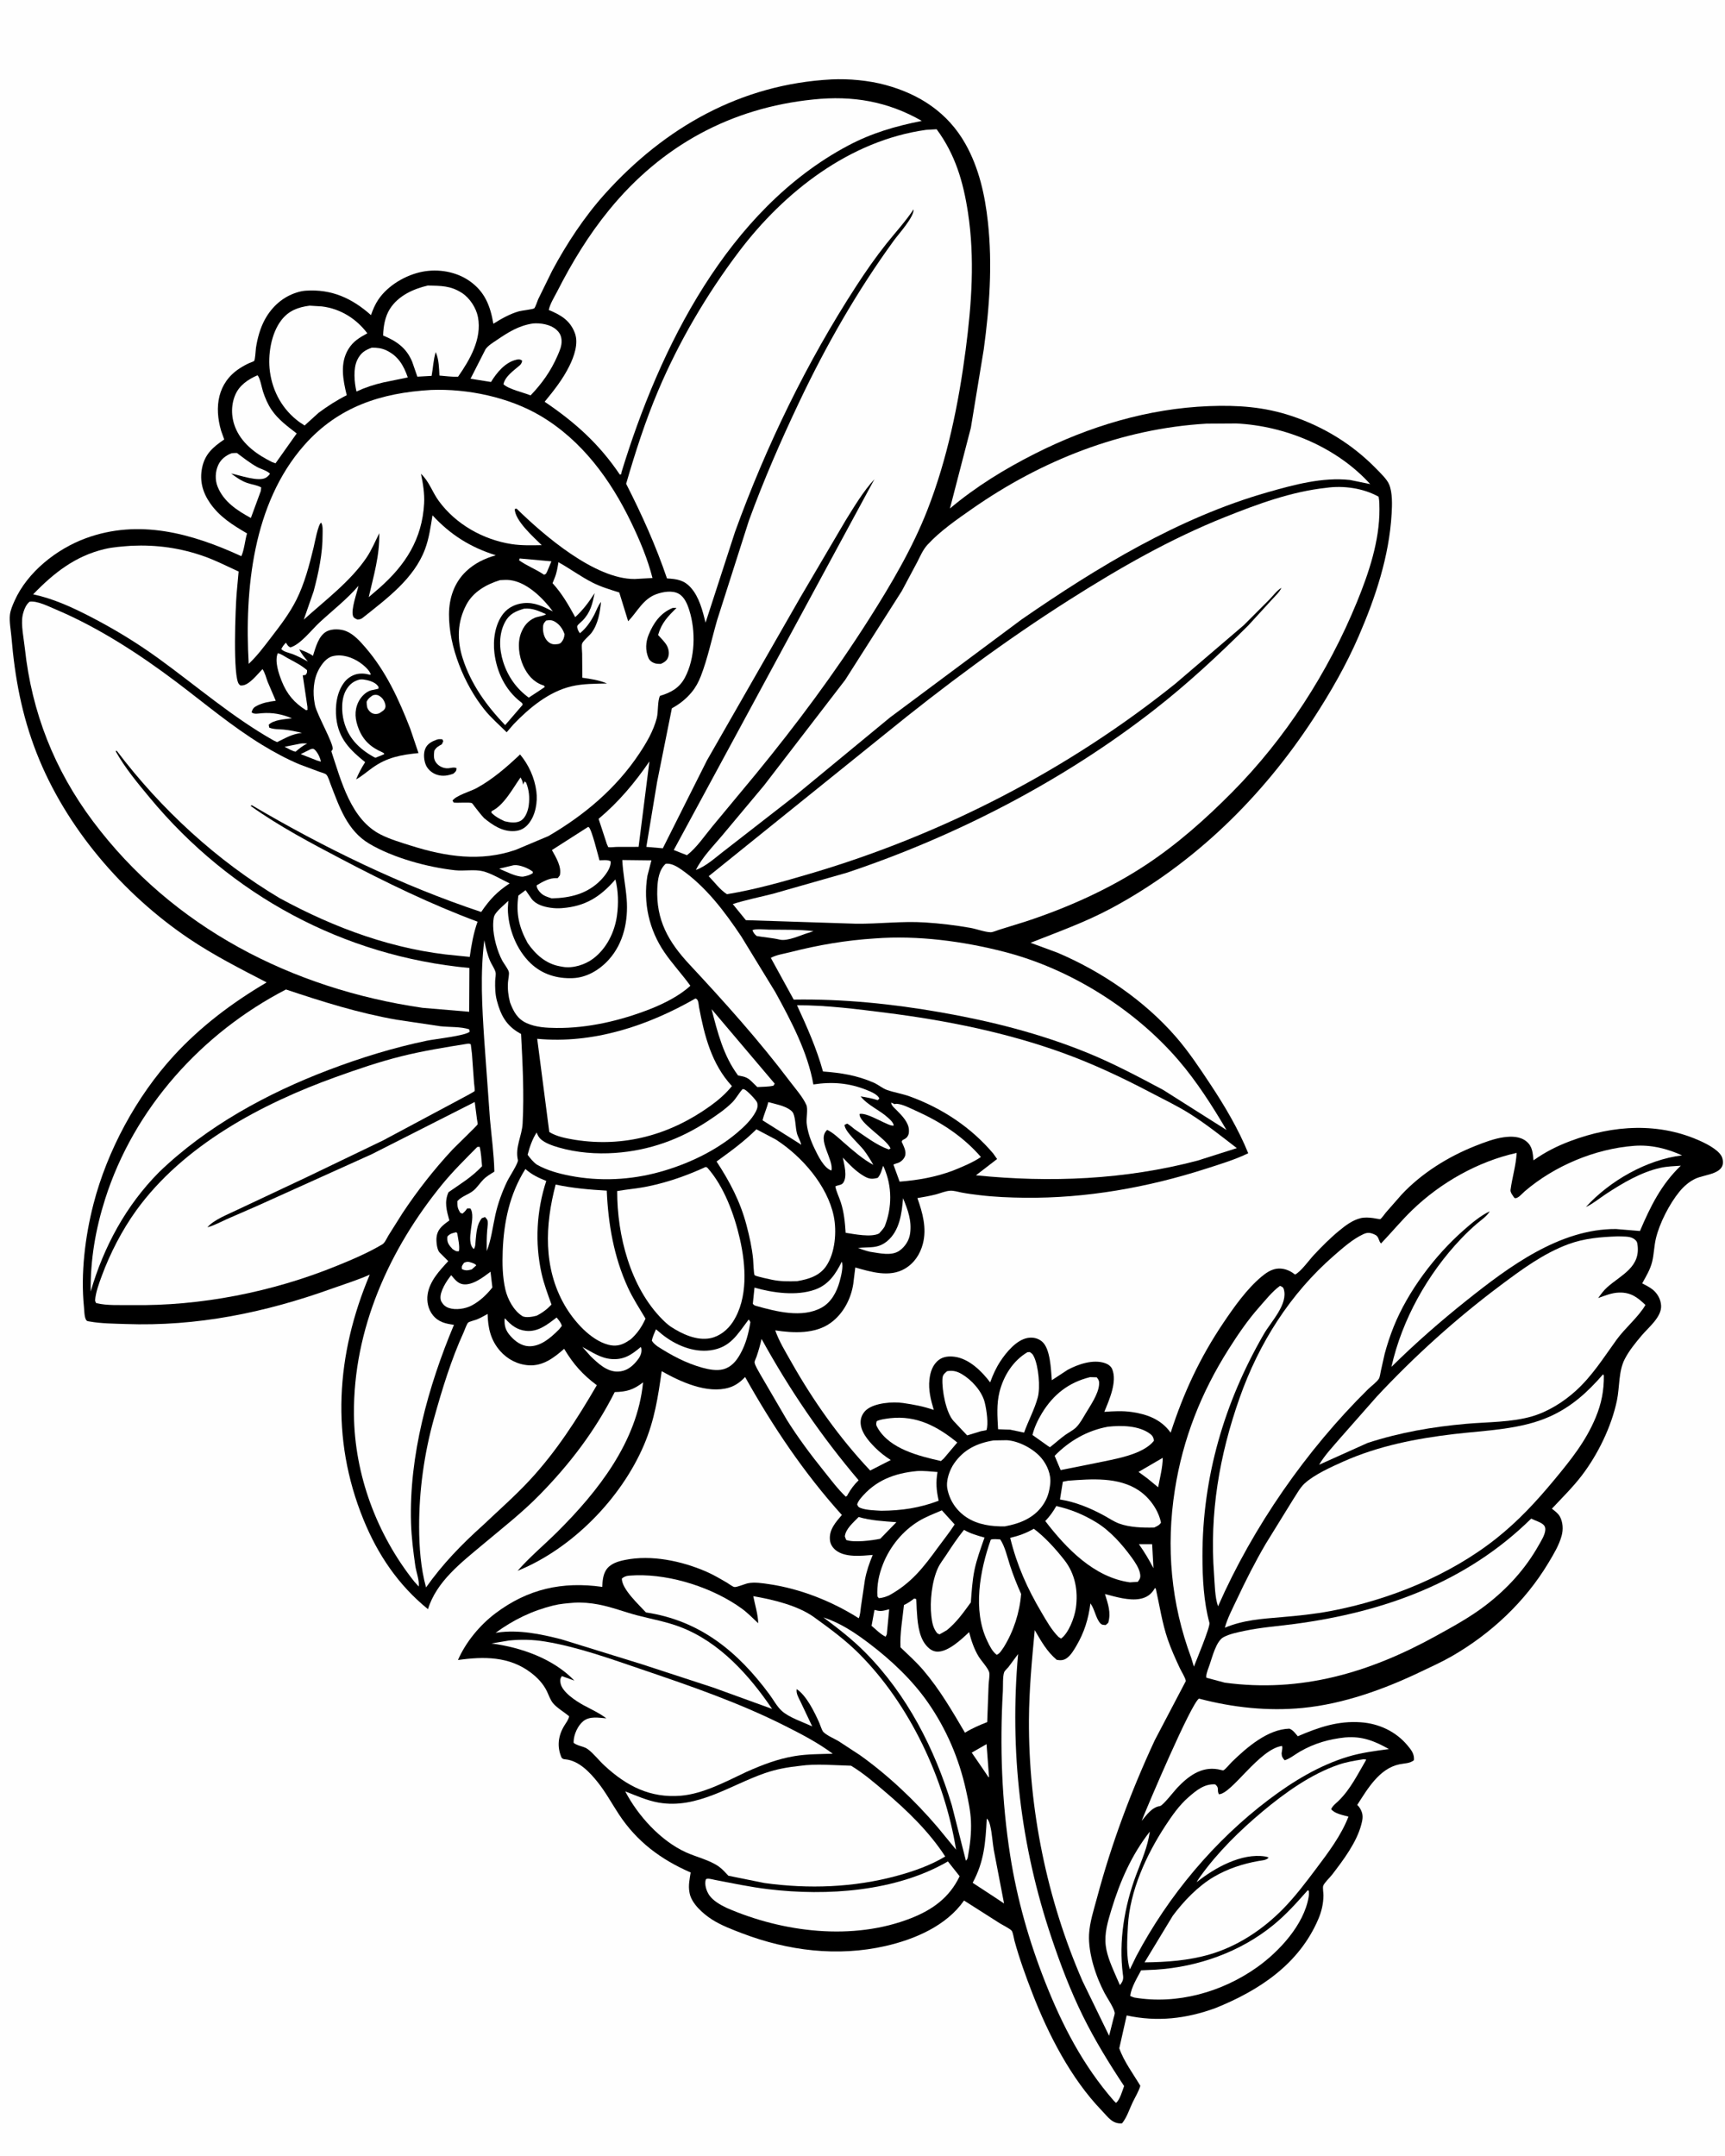
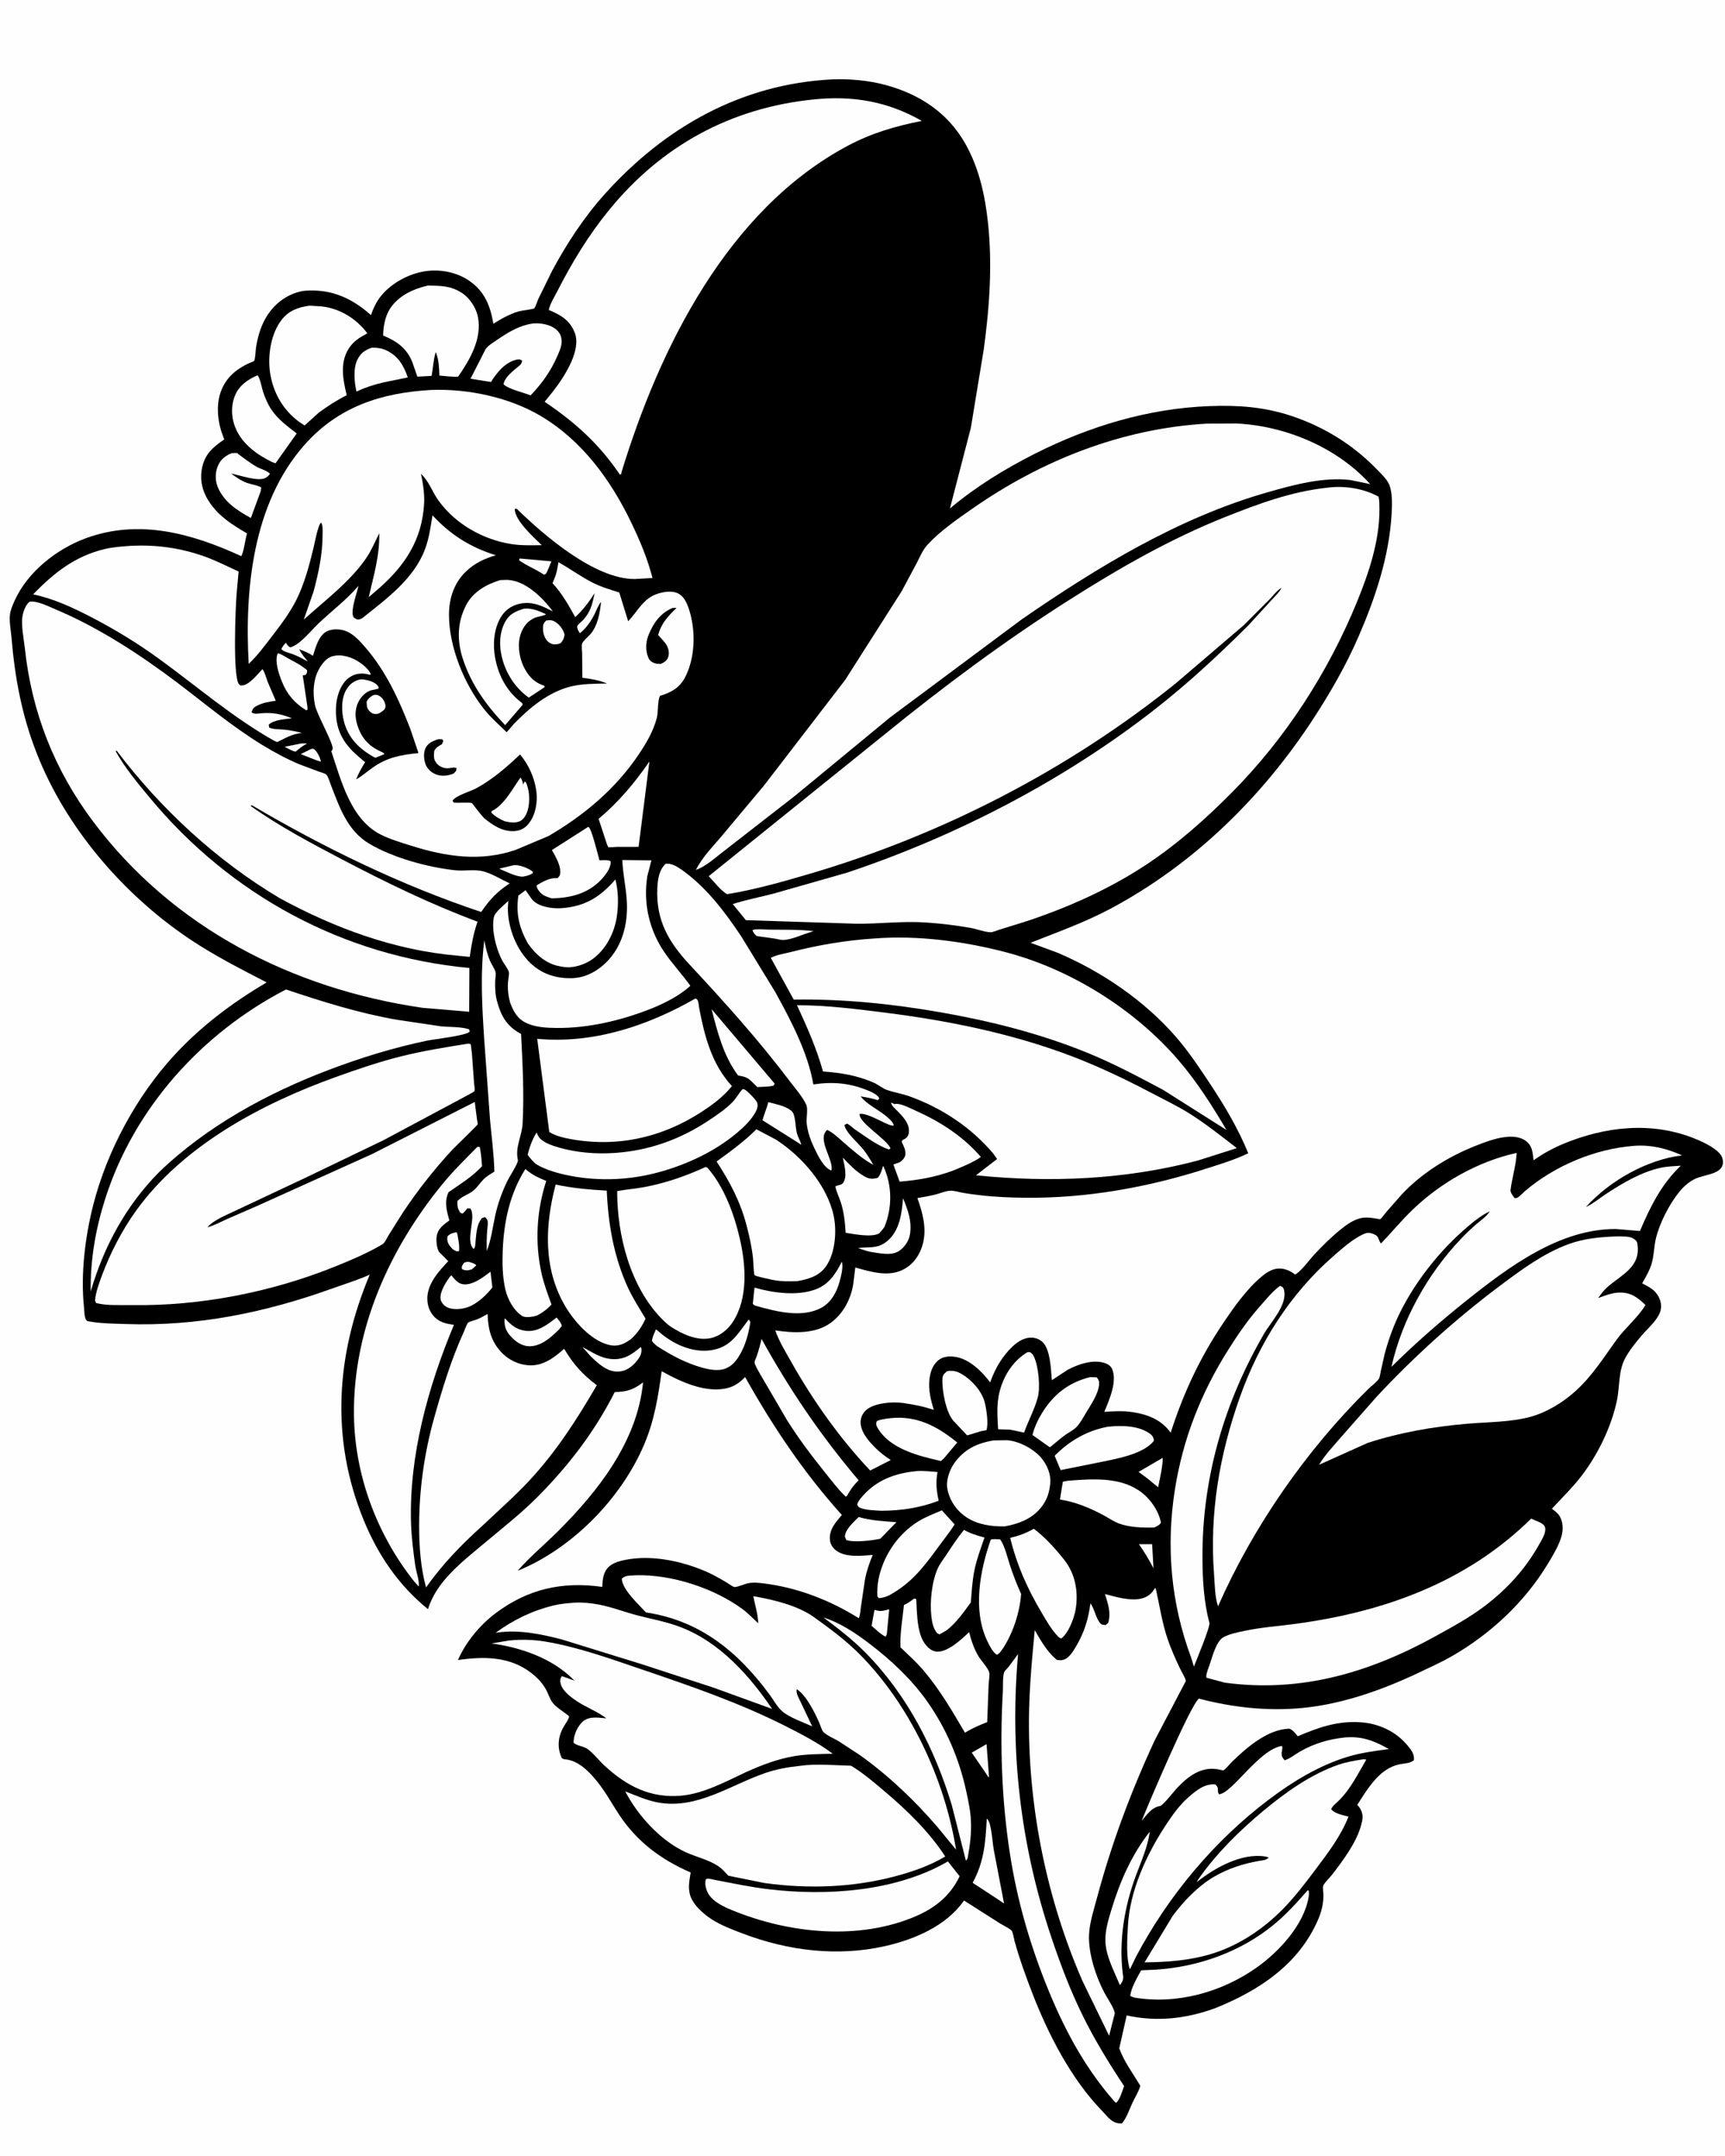
<svg xmlns="http://www.w3.org/2000/svg" version="1.1" style="display: block;" viewBox="0 0 1638 2048" width="1024" height="1280">
  <path transform="translate(0,0)" fill="rgb(254,254,254)" d="M -0 -0 L 1638 0 L 1638 2048 L -0 2048 L -0 -0 z" />
  <path transform="translate(0,0)" fill="rgb(0,0,0)" d="M 789.619 75.433 C 806.115 74.638 824.835 76.388 840.711 80.674 C 873.172 89.438 900.093 107.032 916.799 136.753 C 929.638 159.593 935.329 185.251 938.127 211.093 C 942.501 251.482 939.631 291.882 934.15 332 L 921.927 406.322 L 902.036 483.031 C 926.696 462.266 953.981 445.525 982.691 431.011 C 1034.21 404.967 1090.25 388.026 1148.1 385.782 C 1175.34 384.726 1200.46 386.444 1226.5 395.13 C 1257.13 405.348 1284.68 422.294 1307.14 445.452 C 1311.03 449.452 1317.07 455.122 1319.18 460.15 C 1322.47 467.949 1322.04 479.628 1321.56 488.094 C 1319.24 528.457 1306.24 567.513 1290.27 604.376 C 1278.43 631.715 1263.38 657.949 1247.12 682.864 C 1198.5 757.321 1133.82 820.727 1055.13 862.87 C 1030.39 876.12 1004.62 885.258 978.625 895.553 L 1004.15 904.972 C 1045.86 922.64 1086.56 950.342 1116.43 984.632 C 1128.66 998.674 1139.04 1014.34 1149.32 1029.84 C 1162.87 1050.27 1176.17 1072.74 1185.37 1095.48 C 1172.83 1101.59 1158.72 1105.83 1145.43 1110.11 C 1089.96 1127.97 1031.38 1138.42 973 1137.74 C 958.687 1137.58 944.322 1137 930.108 1135.28 C 924.428 1134.59 918.614 1133.89 913 1132.79 C 909.499 1132.1 905.591 1130.83 902 1131.1 C 897.504 1131.44 893.098 1133.45 888.756 1134.57 C 882.949 1136.05 877.045 1137.09 871.137 1138.08 C 876.061 1151.91 880.149 1166.57 876.389 1181.26 C 873.812 1191.32 868.132 1200.02 859.008 1205.27 C 844.489 1213.62 827.063 1208.19 812.162 1204 L 810.251 1219.47 C 808.083 1233.88 800.695 1247.92 788.835 1256.56 C 774.064 1267.33 753.4 1266.37 736.128 1263.73 C 739.707 1274.08 745.868 1284.03 751.248 1293.57 C 771.997 1330.39 797.231 1366.1 826.315 1396.87 L 845.86 1386.89 C 840.401 1383.44 835.288 1379.44 830.744 1374.85 C 824.504 1368.55 816.637 1359.56 817.225 1350.02 C 817.488 1345.75 819.696 1341.63 823.017 1338.96 C 830.959 1332.58 847.604 1331.29 857.517 1332.72 C 867.796 1334.22 876.798 1335.9 886.712 1339.29 C 883.878 1329.87 881.468 1320.44 882.56 1310.53 C 883.345 1303.41 885.574 1296.31 891.5 1291.8 C 895.815 1288.51 901.291 1288.12 906.5 1288.81 C 920.274 1290.63 932.327 1302.59 940.259 1313.14 C 942.788 1306.09 945.793 1299.43 949.906 1293.15 C 955.507 1284.59 965.275 1272.71 976 1270.9 C 980.867 1270.09 985.67 1271.12 989.481 1274.32 C 997.542 1281.11 997.946 1301.07 998.827 1311.07 L 1013.8 1301.24 C 1023.79 1295.87 1038.03 1291 1049.3 1294.84 C 1052.1 1295.79 1054.94 1297.66 1056.12 1300.48 C 1061.16 1312.46 1053.22 1330.06 1048.67 1341.13 C 1057.36 1340.51 1066.11 1340.02 1074.77 1341.28 C 1089.36 1343.39 1102.28 1348.22 1111.29 1360.36 L 1111.7 1360.92 C 1124 1322.93 1139.44 1289.69 1161.83 1256.47 C 1172 1241.39 1183.92 1224.52 1197.86 1212.82 C 1202.01 1209.34 1206.77 1206.01 1212.25 1205.19 C 1218.17 1204.31 1224.27 1206.43 1228.88 1210 L 1229.76 1210.69 C 1234.93 1208.57 1243.46 1196.64 1247.76 1192.07 C 1255.31 1184.06 1263.17 1176.07 1271.69 1169.08 C 1277.62 1164.19 1284.38 1159.05 1292 1157.17 C 1295.82 1156.24 1300.13 1156.52 1304 1157.05 C 1304.7 1157.14 1310.48 1158.23 1310.71 1158.09 C 1312.25 1157.19 1314.86 1153.23 1316.13 1151.75 L 1330.85 1134.96 C 1349.75 1114.63 1375.06 1098.84 1400.75 1088.64 C 1409.22 1085.27 1419.11 1081.48 1428.2 1080.26 C 1435.45 1079.29 1443.5 1079.35 1449.47 1084.14 C 1455.44 1088.93 1455.57 1095.23 1456.32 1102.22 C 1467.38 1094.35 1478.63 1088.67 1491.36 1083.88 C 1532.06 1068.58 1575.8 1065.76 1615.88 1084.35 C 1622.06 1087.22 1633.83 1093.35 1635.7 1100.21 C 1639.84 1115.39 1619.85 1115.19 1610.27 1119.57 C 1604.39 1122.25 1599.05 1126.92 1594.98 1131.89 C 1585.45 1143.52 1575.95 1161.97 1572.54 1176.54 C 1570.85 1183.74 1570.77 1191.21 1569.04 1198.41 C 1567.23 1205.91 1563.25 1212.38 1559.55 1219.07 C 1562.86 1220.84 1566.6 1222.62 1569.51 1224.99 C 1574.11 1228.73 1577.16 1234.19 1577.51 1240.16 C 1578.14 1251.03 1565.54 1260.88 1559.06 1268.59 C 1553.18 1275.57 1547.19 1282.85 1542.98 1290.99 C 1536.99 1302.56 1538.21 1317.56 1535.57 1330.25 C 1530.38 1355.15 1517.46 1381.67 1502 1401.85 C 1493.55 1412.88 1483.26 1422.96 1473.78 1433.13 C 1476.46 1435.22 1479.56 1437.4 1481.26 1440.4 C 1484.31 1445.78 1484.67 1452.9 1483.04 1458.81 C 1480.51 1468.01 1475.37 1476.43 1470.51 1484.55 C 1448.34 1521.55 1415.97 1551.83 1378.6 1573.34 C 1369.28 1578.7 1359.26 1583.19 1349.56 1587.84 C 1314.69 1604.58 1275.84 1618.63 1237.09 1622.39 C 1203.98 1625.6 1170.58 1621.98 1138.56 1613.52 C 1130.97 1618.48 1090.52 1713.54 1084.14 1729.64 C 1088.94 1724 1093.72 1716.78 1101.51 1715.61 C 1104.33 1715.19 1115.09 1701.24 1117.89 1698.3 C 1128.38 1687.28 1140.59 1677.88 1156.64 1680.67 C 1157.24 1680.78 1161.41 1681.82 1161.73 1681.68 C 1163.7 1680.82 1168.07 1675.37 1169.86 1673.63 C 1184.06 1659.83 1203.86 1642.57 1224.5 1642.07 C 1227.98 1643.42 1230.07 1646.54 1232.44 1649.3 C 1252.26 1640.78 1270.58 1634.44 1292.49 1636.03 C 1309.48 1637.26 1325.42 1644.65 1336.45 1657.78 C 1340.16 1662.2 1343.25 1665.91 1342.76 1672 C 1339.03 1675.17 1333.77 1674.94 1329 1675.93 C 1309.89 1679.9 1298.72 1699.22 1288.91 1714.5 C 1290.81 1716.24 1292.21 1718.59 1293.11 1721 C 1294.65 1725.09 1293.84 1729.09 1292.76 1733.16 C 1288.29 1750.19 1275.6 1766.99 1264.97 1780.83 C 1263 1783.39 1257.53 1788.58 1256.58 1791.34 C 1255.95 1793.14 1256.84 1798.34 1256.81 1800.5 C 1256.72 1808.38 1255.01 1815.77 1251.92 1823 C 1233.67 1865.8 1195.77 1890.75 1154.25 1907.48 C 1126.44 1917.66 1098.89 1920.79 1069.91 1914.49 L 1062.89 1945.67 C 1067.14 1958.01 1076.19 1970.07 1082.88 1981.32 C 1081.31 1986.81 1077.95 1992.07 1075.5 1997.25 C 1072.45 2003.69 1070.04 2011.47 1065.5 2016.99 C 1056.25 2017.77 1052.09 2010.86 1046.12 2004.68 C 1017.05 1974.56 995.502 1932.55 980.5 1893.86 C 974.114 1877.39 968.023 1860.59 963.353 1843.56 C 962.704 1841.19 962.034 1836.1 960.804 1834.16 C 959.688 1832.39 951.783 1828.44 949.607 1827.08 L 915.437 1805.32 C 898.752 1829.32 868.638 1842.19 840.954 1848.51 C 795.31 1858.94 748.365 1853.1 704.974 1836.58 C 695.341 1832.92 684.666 1828.91 675.962 1823.3 C 667.763 1818.02 656.73 1808.45 654.798 1798.35 L 654.588 1797.11 C 653.471 1790.97 654.833 1784.79 655.794 1778.7 C 627.519 1766.37 604.708 1749.45 587.593 1723.39 C 580.946 1713.27 575.094 1702.44 567.536 1692.96 C 559.959 1683.46 549.627 1672.45 536.792 1671.21 C 535.161 1671.05 534.53 1671 533.271 1669.79 C 528.564 1659.27 529.936 1648.74 535.785 1639.21 C 537.366 1636.63 539.937 1633.31 540.363 1630.33 C 535.706 1626.34 529.049 1622.55 525.167 1618 C 522.523 1614.9 521.066 1610.35 519.322 1606.7 C 515.869 1599.47 510.352 1593.7 504.022 1588.88 C 483.448 1573.19 459.117 1573.43 434.765 1576.86 C 442.157 1559.91 455.458 1543.78 470.189 1532.64 C 501.104 1509.28 533.913 1502.05 571.829 1507.4 C 572.055 1502.11 572.431 1496.43 575.21 1491.78 C 579.025 1485.39 586.662 1483.15 593.543 1481.77 C 618.506 1476.75 646.815 1482.71 669.877 1492.58 C 677.155 1495.69 683.663 1499.59 690.476 1503.54 C 692.171 1504.53 695.637 1507.26 697.279 1507.5 C 699.789 1507.88 707.194 1504.54 710.295 1503.93 C 716.532 1502.69 724.113 1503.9 730.367 1504.82 C 760.12 1509.21 790.151 1521.14 815.417 1537.18 C 816.912 1534.12 817.041 1529.5 817.547 1526.1 L 821.284 1500.84 C 822.802 1492.49 825.45 1484.86 828.717 1477.05 C 818.132 1477.9 802.459 1479.75 793.524 1472.5 C 790.379 1469.95 788.378 1466.63 788.036 1462.59 C 787.22 1452.92 793.544 1445.97 799.398 1439.09 C 763.374 1399.14 733.74 1354.88 707.509 1308.05 C 703.131 1312.6 698.484 1316.22 692.334 1318.08 C 671.527 1324.38 645.953 1312.49 628.265 1302.49 C 624.803 1327.06 621.427 1349.1 611.561 1372.31 C 589.794 1423.51 543.098 1471.16 491.407 1492.15 C 502.734 1479.14 516.812 1467.43 529.104 1455.21 C 567.66 1416.86 605.177 1369.35 610.576 1313.14 C 601.394 1320.17 595.197 1322.03 583.659 1322.35 C 564.942 1359.33 541.097 1390.6 512.093 1420.19 C 495.412 1437.21 476.383 1452.01 458.152 1467.32 C 437.728 1484.47 414.426 1502.22 406.285 1528.57 C 378.059 1505.61 358.605 1476.8 344.95 1443.27 C 313.532 1366.11 319.036 1286.53 350.99 1210.8 C 339.532 1215.92 327.241 1219.68 315.426 1223.93 C 251.569 1246.89 187.026 1260.17 118.802 1257.7 C 107.81 1257.3 95.951 1257.28 85.116 1255.33 C 83.298 1255.01 82.318 1255.18 81.381 1253.41 C 79.835 1250.5 79.872 1244.81 79.539 1241.5 C 76.337 1209.74 80.633 1174.59 88.573 1143.76 C 101.629 1093.07 129.416 1041.52 164.841 1002.9 C 190.521 974.895 220.423 952.449 253.057 933.2 C 228.056 920.257 202.882 907.478 179.5 891.731 C 116.736 849.463 62.312 786.182 34.61 715.389 C 20.436 679.168 13.916 643.732 10.669 605.224 C 10.122 598.728 8.495 590.409 9.226 584.029 C 9.75 579.459 11.791 574.846 13.648 570.68 C 25.791 543.435 53.52 521.534 81.125 511.352 C 131.87 492.637 182.083 506.723 229.012 528.324 C 231.82 522.257 232.465 513.376 234.417 506.682 C 220.894 498.761 208.462 491.086 199.344 477.955 C 192.286 467.789 189.222 456.745 191.735 444.41 C 194.426 431.194 202.193 424.648 212.778 417.445 L 209.859 409.307 C 203.144 386.602 206.494 363.598 227.278 350.011 C 230.303 348.034 233.413 346.318 236.704 344.826 C 237.548 344.444 240.611 343.438 241.13 342.916 C 242.241 341.798 242.598 332.414 242.895 330.5 C 244.325 321.306 246.907 311.689 251.388 303.5 C 258.121 291.195 268.568 281.867 282 277.739 C 284.783 276.883 287.407 276.314 290.326 276.12 C 314.842 274.49 334.179 283.33 352.151 299.329 C 353.986 294.072 356.054 289.135 359.189 284.5 C 368.277 271.062 385.214 261.183 400.949 258.118 C 416.041 255.178 432.994 257.991 445.686 266.854 C 460.31 277.066 465.474 290.547 468.399 307.528 C 475.953 302.78 484.064 298.181 492.681 295.717 C 495.117 295.02 506.219 293.806 507.211 292.878 C 508.397 291.766 510.174 285.993 510.946 284.295 L 524.242 257.175 C 538.029 231.441 554.823 205.883 574.374 184.151 C 631.212 120.971 703.677 79.927 789.619 75.433 z" />
  <path transform="translate(0,0)" fill="rgb(254,254,254)" d="M 285.513 706.308 C 287.607 706.007 289.537 706.19 291.638 706.317 C 287.345 708.306 284.089 711.032 280.5 714.056 C 276.965 713.301 273.355 711 270.117 709.381 L 285.513 706.308 z" />
  <path transform="translate(0,0)" fill="rgb(254,254,254)" d="M 440.573 1199.5 C 442.125 1198.85 443.816 1198.36 445.5 1198.78 C 447.514 1199.28 451.103 1200.28 452.163 1202 L 447.855 1205.84 C 443.952 1206.84 442.084 1207.2 438.5 1205.51 C 438.134 1202.35 438.846 1202.06 440.573 1199.5 z" />
  <path transform="translate(0,0)" fill="rgb(254,254,254)" d="M 295.21 711.5 C 296.469 711.377 297.255 710.954 298.325 711.804 C 301.097 714.005 304.178 719.99 304.531 723.5 L 300.756 722.358 L 285.405 716.337 L 295.21 711.5 z" />
  <path transform="translate(0,0)" fill="rgb(254,254,254)" d="M 1081.54 1466.88 L 1094.1 1466.88 L 1095.35 1489.67 C 1091.18 1481.64 1086.78 1474.25 1081.54 1466.88 z" />
  <path transform="translate(0,0)" fill="rgb(254,254,254)" d="M 433.182 1170.5 L 434.124 1171.62 C 434.928 1176.93 436.549 1183.22 435.721 1188.5 C 432.749 1188.99 432.14 1188.03 429.631 1186.5 L 427.231 1183.75 C 424.873 1180.75 424.337 1178.22 424.788 1174.5 C 427.316 1171.72 429.598 1171.33 433.182 1170.5 z" />
  <path transform="translate(0,0)" fill="rgb(254,254,254)" d="M 486.506 822.154 C 487.4 821.898 487.143 821.944 488.554 821.824 C 493.473 821.408 502.126 824.886 505.892 828.086 L 505.769 829.5 C 502.719 831.433 500.026 832.084 496.5 832.74 C 489.817 832.917 480.183 827.788 473.917 825.161 L 486.506 822.154 z" />
  <path transform="translate(0,0)" fill="rgb(254,254,254)" d="M 493.395 530.5 L 523.521 533.22 L 519.5 542.876 C 518.415 544.775 518.707 545.306 516.5 545.912 C 508.907 540.781 500.108 537.487 492.796 532.202 L 493.395 530.5 z" />
  <path transform="translate(0,0)" fill="rgb(254,254,254)" d="M 936.828 1656.76 L 939.184 1688.13 L 938.548 1688.03 L 934.094 1681.4 L 922.745 1664.84 L 936.828 1656.76 z" />
  <path transform="translate(0,0)" fill="rgb(254,254,254)" d="M 353.888 660.5 C 354.728 660.257 355.113 660.105 356.055 660.05 C 358.64 659.9 360.27 660.948 362.125 662.582 C 364.161 664.376 366.291 668.691 365.893 671.5 C 365.449 674.626 362.502 675.824 360.122 677.5 C 359.264 677.837 358.957 678.005 357.947 678.139 C 354.956 678.538 352.619 677.636 350.61 675.386 C 348 672.463 348.169 670.179 348.017 666.5 C 349.518 663.505 351.135 662.345 353.888 660.5 z" />
  <path transform="translate(0,0)" fill="rgb(254,254,254)" d="M 1104.18 1384.78 C 1104.13 1393.73 1101.46 1403.93 1099.8 1412.77 L 1089.55 1404.33 L 1081.18 1398.19 L 1104.18 1384.78 z" />
  <path transform="translate(0,0)" fill="rgb(254,254,254)" d="M 830.328 1529.5 L 831.089 1529.33 C 836.18 1531.2 839.334 1529.91 844.367 1528.66 L 842.087 1552.5 L 840.962 1554.71 C 836.298 1552.57 831.606 1547.71 827.612 1544.39 L 830.328 1529.5 z" />
  <path transform="translate(0,0)" fill="rgb(254,254,254)" d="M 518.447 589.5 C 521.458 588.982 523.676 588.81 526.442 590.332 C 531.212 592.957 534.359 597.439 536.007 602.5 C 535.589 605.997 534.944 607.791 532.674 610.5 C 531.64 611.307 530.871 611.651 529.563 611.843 C 525.862 612.388 523.28 612.065 520.409 609.583 C 517.117 606.738 515.607 601.73 515.544 597.5 C 515.483 593.486 515.865 592.261 518.447 589.5 z" />
  <path transform="translate(0,0)" fill="rgb(254,254,254)" d="M 714.47 883.5 C 718.417 882.054 726.041 883.024 730.364 883.08 C 744.238 883.259 758.737 882.817 772.5 884.49 L 767.774 886.06 C 760.242 888.278 747.868 894.348 740.354 892.551 C 733.276 890.858 725.694 890.441 718.5 889.119 C 716.363 887.292 715.442 886.153 714.47 883.5 z" />
  <path transform="translate(0,0)" fill="rgb(254,254,254)" d="M 608.429 1279.5 C 608.886 1280.62 608.929 1280.47 609.041 1281.59 C 609.511 1286.27 606.867 1290.22 603.931 1293.61 C 599.349 1298.91 594.102 1302.6 586.866 1302.87 C 576.297 1303.26 567.814 1295.06 560.775 1288.31 L 552.922 1279.46 C 561.913 1284.21 570.053 1290.15 580.554 1290.96 C 592.471 1291.88 599.651 1286.89 608.429 1279.5 z" />
  <path transform="translate(0,0)" fill="rgb(254,254,254)" d="M 729.522 1046.91 C 736.054 1048.69 745.078 1050.31 750.556 1054.49 C 751.677 1055.34 752.77 1056.36 753.315 1057.69 C 755.515 1063.08 755.23 1070.56 756.69 1076.41 C 757.637 1080.2 760.202 1083.75 760.75 1087.5 L 758.941 1086.16 L 724.072 1064.2 C 725.402 1058.42 728.144 1052.88 729.522 1046.91 z" />
  <path transform="translate(0,0)" fill="rgb(254,254,254)" d="M 857.518 1138.18 C 862.086 1149.4 865.867 1159.35 864.219 1171.71 C 863.355 1178.19 859.464 1184.23 854.158 1188 C 846.537 1193.41 834.879 1190.31 826.227 1189.09 C 822.317 1188.25 818.438 1186.74 814.628 1185.51 C 825.321 1184.19 833.352 1186.55 842.5 1178.91 C 854.324 1169.04 856.334 1152.51 857.518 1138.18 z" />
  <path transform="translate(0,0)" fill="rgb(254,254,254)" d="M 479.1 1252.5 L 479.74 1252.63 C 485.256 1258.89 490.961 1263.33 499.5 1264.2 C 510.963 1265.37 519.913 1258.07 528.465 1251.49 C 530.505 1254.03 532.614 1256.28 533.447 1259.5 L 530.925 1262.66 L 529.844 1263.75 C 522.462 1271.07 513.061 1279.21 502.02 1278.8 C 495.008 1278.53 488.965 1274.04 484.5 1268.94 C 479.921 1263.71 478.659 1259.26 479.1 1252.5 z" />
  <path transform="translate(0,0)" fill="rgb(254,254,254)" d="M 815.318 1441.03 C 827.034 1444.43 839.12 1445.04 851.218 1445.93 L 835.87 1461.67 C 828.141 1463.32 810.997 1465.55 803.5 1462.82 L 802.231 1459.5 C 802.842 1452.37 810.549 1445.98 815.318 1441.03 z" />
  <path transform="translate(0,0)" fill="rgb(254,254,254)" d="M 263.625 620.5 C 266.834 621.131 270.136 623.577 273 625.151 C 279.411 628.675 285.877 631.759 291.427 636.624 C 291.499 639.128 291.494 639.153 290 641.163 L 287.347 641.5 L 291.807 671.5 L 291.851 674.383 L 290.5 674.662 C 279.312 667.683 272.246 659.282 267.382 647.03 C 264.494 639.754 260.456 627.964 263.625 620.5 z" />
  <path transform="translate(0,0)" fill="rgb(254,254,254)" d="M 937.02 1727.5 C 939.091 1729.22 939.819 1732.22 940.403 1734.77 C 942.069 1742.04 942.486 1749.99 943.72 1757.41 L 953.452 1808.13 L 945.025 1802.5 L 923.614 1788.49 C 934.596 1768.3 935.856 1750.01 937.02 1727.5 z" />
  <path transform="translate(0,0)" fill="rgb(254,254,254)" d="M 465.689 1208.03 L 467.458 1222.97 C 462.064 1229.8 455.477 1236.09 447.685 1240.17 C 441.799 1243.25 432.61 1244.67 426.118 1242.45 C 422.388 1241.18 420.282 1238.96 418.598 1235.5 L 418.24 1233.72 C 417.385 1226.82 424.111 1216.47 428.368 1211.31 C 431.427 1214.91 434.425 1219.12 439.41 1219.89 C 448.523 1221.3 458.966 1213.1 465.689 1208.03 z" />
  <path transform="translate(0,0)" fill="rgb(254,254,254)" d="M 341.41 645.5 C 342.609 645.376 343.693 645.27 344.898 645.428 C 349.28 646.004 355.693 647.71 358.425 651.25 C 359.493 652.635 359.448 652.369 359.195 654.239 L 352 655.797 C 346.839 657.39 342.355 662.249 340.099 667.024 C 336.082 675.526 337.115 683.763 340.428 692.229 C 344.745 703.259 352.064 709.885 362.755 714.5 L 364.522 715.501 L 364.599 716.5 L 356.355 719.833 L 354.451 718.876 C 340.691 711.122 330.622 700.956 326.493 685.466 C 323.997 676.101 323.721 663.075 329.03 654.637 C 332.112 649.738 335.834 646.917 341.41 645.5 z" />
  <path transform="translate(0,0)" fill="rgb(254,254,254)" d="M 675.666 958.596 L 735.6 1029.36 L 734.5 1031.27 C 729.822 1032.47 723.955 1032.27 719.088 1032.61 L 713.5 1027.13 C 709.89 1023.61 707.258 1022.79 702.427 1021.9 L 700.832 1021.61 C 686.987 1003.12 681.272 980.572 675.666 958.596 z" />
  <path transform="translate(0,0)" fill="rgb(254,254,254)" d="M 352.925 330.267 C 357.97 330.231 362.412 330.696 366.983 332.919 C 378.113 338.332 383.211 347.255 387.124 358.531 L 364.094 363.237 C 355.015 365.326 346.837 367.987 338.37 371.919 C 336.338 363.227 335.152 350.232 339.086 342 C 342.239 335.402 346.329 332.604 352.925 330.267 z" />
  <path transform="translate(0,0)" fill="rgb(254,254,254)" d="M 710.843 1253.5 C 711.714 1254.06 712.024 1255.06 712.505 1255.96 C 710.753 1266.69 708.322 1276.37 703.001 1285.98 C 699.278 1292.71 694.462 1298.68 686.637 1300.71 C 680.539 1302.29 672.954 1300.88 667 1299.23 C 651.199 1294.85 637.721 1287.58 624.044 1278.77 C 621.963 1277.12 620.281 1275.79 618.897 1273.5 C 619.677 1269.68 621.312 1266.25 622.85 1262.7 L 628.54 1267.46 C 641.115 1277.56 657.948 1284.84 674.375 1282.7 C 693.587 1280.2 700.188 1267.44 710.843 1253.5 z" />
  <path transform="translate(0,0)" fill="rgb(254,254,254)" d="M 799.321 1198.5 C 801.028 1203.17 798.581 1212.57 797.248 1217.42 C 794.552 1227.23 789.272 1237.14 780.048 1242.19 C 761.601 1252.29 736.852 1245.79 717.981 1240.5 C 716.423 1240.06 715.865 1239.74 714.825 1238.5 L 716.412 1223.13 C 733.946 1228.1 756.161 1231.27 773.86 1225.01 C 786.787 1220.43 793.543 1210.18 799.321 1198.5 z" />
  <path transform="translate(0,0)" fill="rgb(254,254,254)" d="M 497.572 578.181 C 505.556 577.501 511.263 580.27 518.397 583.414 C 517.064 584.948 510.104 585.777 507.71 586.857 C 501.107 589.836 497.261 594.658 494.697 601.28 C 490.989 610.859 492.608 623.376 496.836 632.55 C 500.717 640.97 506.397 647.777 515.363 650.907 C 516.963 651.465 516.27 650.945 517.287 652.5 L 514.561 654.416 L 502.008 662.681 C 490.285 654.161 482.193 642.656 477.764 628.818 C 473.856 616.61 473.304 602.454 479.508 590.854 C 483.633 583.14 489.66 580.537 497.572 578.181 z" />
  <path transform="translate(0,0)" fill="rgb(254,254,254)" d="M 1091.89 1739.85 C 1089.87 1754.57 1083.97 1767.39 1078.83 1781.18 C 1067.77 1810.85 1062.19 1843.9 1066.32 1875.54 L 1066.52 1877 C 1066.97 1880.62 1065.65 1882.91 1063.5 1885.71 L 1060.5 1878.92 C 1056.41 1869.37 1051.37 1858.78 1050.06 1848.37 C 1048.55 1836.45 1052.04 1825.14 1055.46 1813.88 C 1063.62 1787 1074.52 1762.11 1091.89 1739.85 z" />
  <path transform="translate(0,0)" fill="rgb(254,254,254)" d="M 219.849 430.5 C 221.468 430.268 223.219 430.357 224.859 430.317 C 230.978 434.915 237.155 439.765 243.828 443.527 C 247.308 445.49 253.7 447.12 256.244 450 C 255.149 451.602 254.257 452.476 252.639 453.581 C 245.835 458.222 227.119 451.237 219.352 449.801 C 224.044 453.311 228.914 456.796 234.5 458.741 C 238.861 460.26 243.872 460.748 247.897 462.999 L 247.5 466.415 L 238.071 492.036 C 225.101 484.974 212.212 476.604 206.483 462.283 C 203.882 455.781 204.181 447.851 207.196 441.5 C 209.736 436.147 214.414 432.554 219.849 430.5 z" />
  <path transform="translate(0,0)" fill="rgb(254,254,254)" d="M 899.338 1302.5 C 904.739 1301.55 908.727 1302.58 913.38 1305.3 C 922.611 1310.69 932.413 1321.5 935.07 1332.08 L 935.399 1333.5 C 936.799 1339.36 938.789 1352.95 936.717 1358.5 L 931.516 1359.51 L 918.39 1363.5 L 905.464 1349.78 C 898.188 1341.74 894.381 1320.36 894.92 1309.86 C 895.122 1305.91 896.586 1304.95 899.338 1302.5 z" />
  <path transform="translate(0,0)" fill="rgb(254,254,254)" d="M 843.778 1347.35 L 845.359 1347.15 C 870.477 1344.39 890.247 1354.95 909.002 1370.26 L 896.144 1385.5 L 893.5 1387.85 C 872.761 1383.12 845.131 1376.5 833.5 1356.59 C 831.896 1353.84 831.689 1352.97 832.5 1349.98 C 836.102 1348.28 839.876 1347.92 843.778 1347.35 z" />
  <path transform="translate(0,0)" fill="rgb(254,254,254)" d="M 616.62 723.276 L 606.331 804.446 L 585.228 804.5 C 582.484 804.566 580.284 805.1 577.5 804.712 L 576.201 801.793 L 568.346 777.822 C 587.326 761.905 602.675 743.636 616.62 723.276 z" />
  <path transform="translate(0,0)" fill="rgb(254,254,254)" d="M 1035.15 1308.15 L 1041.5 1308.32 C 1043.51 1310.93 1043.97 1312.12 1043.68 1315.5 C 1042.92 1324.34 1035.52 1335.04 1031.06 1342.46 C 1028.35 1346.97 1025.58 1352.25 1021.82 1355.93 C 1018.92 1358.76 1014.8 1360.74 1011.5 1363.11 C 1006.49 1366.71 1001.88 1370.98 997 1374.77 L 994.544 1373.13 L 980.42 1363.09 C 982.182 1355.94 985.563 1348.78 989.379 1342.49 C 1000.25 1324.57 1014.86 1313.17 1035.15 1308.15 z" />
  <path transform="translate(0,0)" fill="rgb(254,254,254)" d="M 870.695 1397.38 C 877.116 1396.95 883.824 1397.83 890.246 1398.28 C 888.513 1408.26 889.148 1415.66 891.357 1425.55 C 873.307 1432.44 855.975 1434.98 836.782 1435.09 C 830.921 1434.71 822.565 1434.6 817.154 1432.44 C 814.923 1431.55 814.788 1431.06 813.919 1429 C 814.718 1426.77 815.696 1425.18 817.184 1423.36 C 831.151 1406.28 849.18 1399.43 870.695 1397.38 z" />
  <path transform="translate(0,0)" fill="rgb(254,254,254)" d="M 975.595 1284.5 L 977.841 1284.31 C 980.133 1285.8 980.667 1286.35 981.86 1288.81 C 986.185 1297.76 988.064 1317.84 985.44 1327.54 C 982.402 1338.77 976.413 1349.78 972.465 1360.85 L 959.23 1358.06 L 947.775 1357.65 C 947.144 1345.79 946.197 1333.78 949.146 1322.13 C 953.015 1306.84 961.938 1292.65 975.595 1284.5 z" />
  <path transform="translate(0,0)" fill="rgb(254,254,254)" d="M 1052.2 1355.24 C 1064.88 1353.88 1081.83 1354.02 1092.5 1362.28 C 1094.7 1363.99 1095.44 1365.85 1095.84 1368.5 C 1085.32 1382.22 1057.09 1386.18 1040.74 1389.73 L 1007.2 1396.46 L 1001.5 1382.9 C 1015.31 1368.7 1032.71 1358.74 1052.2 1355.24 z" />
  <path transform="translate(0,0)" fill="rgb(254,254,254)" d="M 558.369 785.5 L 558.969 785.71 C 561.696 787.199 567.959 813.074 569.175 817.232 C 572.461 817.164 576.771 816.521 579.724 818.069 L 579.797 819.133 C 579.931 824.843 574.372 831.916 570.522 835.906 C 557.807 849.083 541.458 852.986 523.811 853.369 C 520.238 852.203 516.432 851.112 513.632 848.475 C 511.632 846.591 509.5 843.759 509.5 840.99 C 515.377 837.477 521.507 833.877 528.567 834.119 L 529.5 834.174 L 531.5 831.576 C 533.541 823.506 527.778 814.264 524 807.491 L 558.369 785.5 z" />
  <path transform="translate(0,0)" fill="rgb(254,254,254)" d="M 800.308 1099.62 C 806.589 1106.19 812.499 1112.6 820.436 1117.22 C 825.27 1120.03 828.165 1120.26 833.5 1118.83 C 836.293 1115.66 837.283 1111.35 838.611 1107.4 L 839.386 1108.99 C 847.258 1127.04 847.186 1147.05 839.997 1165.18 C 838.52 1167.58 836.603 1169.6 834.742 1171.7 C 827.098 1175.58 811.411 1172.31 802.997 1171.05 C 802.348 1161.16 801.476 1151.62 798.39 1142.12 C 796.741 1137.05 794.239 1132.24 793.188 1127 C 795.838 1125.48 799.113 1126.01 800.819 1123.35 C 804.776 1117.18 801.597 1106.29 800.308 1099.62 z" />
  <path transform="translate(0,0)" fill="rgb(254,254,254)" d="M 244.355 356.5 C 246.827 358.749 248.41 368.397 249.625 372.028 C 251.665 378.122 254.121 384.005 257.747 389.336 C 264.014 398.55 272.901 405.018 281.597 411.751 L 261.5 440.09 L 258.5 439.063 C 244.511 432.201 230.783 422.599 224.122 408 C 219.432 397.721 218.806 386.01 223.078 375.5 C 226.888 366.126 235.397 360.341 244.355 356.5 z" />
  <path transform="translate(0,0)" fill="rgb(254,254,254)" d="M 1014.34 1406.53 C 1036.66 1404.88 1062.15 1402.79 1081.6 1415.89 C 1091.67 1422.68 1100.1 1434.42 1102.5 1446.38 C 1100.91 1448.9 1098.68 1449.74 1096.07 1451.02 C 1085.47 1451.3 1072.87 1450.94 1062.8 1447.26 C 1057.79 1445.43 1052.92 1442.04 1048.2 1439.5 C 1035.05 1432.41 1021.39 1426.71 1006.56 1424.39 L 1009.28 1407.5 L 1014.34 1406.53 z" />
  <path transform="translate(0,0)" fill="rgb(254,254,254)" d="M 894.356 1434.68 L 906.53 1448.07 C 901.792 1455.5 896.096 1462.48 890.91 1469.61 C 876.964 1488.78 865.48 1503.81 844.207 1515.49 C 840.872 1516.91 838.128 1517.83 834.5 1518.11 L 833.161 1516.5 C 832.498 1505.65 834.524 1495.74 838.517 1485.64 C 845.094 1468.99 857.363 1453.95 872.776 1444.7 C 879.496 1440.67 887.159 1437.78 894.356 1434.68 z" />
  <path transform="translate(0,0)" fill="rgb(254,254,254)" d="M 915.39 1453.22 C 921.624 1456.85 928.01 1458.62 934.89 1460.55 C 931.398 1470.61 927.514 1480.92 925.359 1491.36 C 923.284 1501.4 922.692 1511.89 921.899 1522.12 C 914.909 1531.71 908.415 1541.01 899.103 1548.54 L 892.173 1552.5 L 890.027 1551.5 C 886.05 1546.84 885.041 1541.02 884.381 1535.09 C 882.85 1521.34 884.814 1502.14 890.683 1489.42 C 892.64 1485.18 895.744 1481.33 898.301 1477.42 C 903.736 1469.11 909.144 1460.95 915.39 1453.22 z" />
  <path transform="translate(0,0)" fill="rgb(254,254,254)" d="M 940.85 1462.5 C 943.491 1461.62 947.019 1462.18 949.788 1462.28 C 954.292 1468.83 956.593 1479.37 959.1 1487 C 962.156 1496.3 965.629 1505.18 969.665 1514.1 C 968.268 1531.76 962.531 1549.52 953.247 1564.56 C 951.225 1567.34 949.688 1570.58 946.5 1571.93 C 942.149 1568.64 939.776 1563.51 937.459 1558.68 C 923.511 1529.62 930.489 1491.81 940.85 1462.5 z" />
  <path transform="translate(0,0)" fill="rgb(254,254,254)" d="M 723.134 1271.87 C 749.758 1320.13 779.616 1364.04 815.316 1406.12 C 811.015 1410.3 808.048 1414.35 805.037 1419.53 C 804.61 1420.9 804.243 1420.9 803.139 1421.74 C 795.419 1414.37 789.096 1405.81 782.43 1397.52 C 769.913 1381.95 757.882 1365.85 747.25 1348.92 L 721.85 1305.41 C 720.383 1302.61 716.754 1297.01 716.492 1294.1 C 716.394 1293.01 717.968 1289.85 718.406 1288.57 C 720.292 1283.05 721.833 1277.56 723.134 1271.87 z" />
-   <path transform="translate(0,0)" fill="rgb(254,254,254)" d="M 1003.05 1430.64 C 1016.87 1433.71 1028.86 1438.68 1041 1446.06 C 1054.14 1454.05 1065.52 1466.93 1074.5 1479.25 C 1077.66 1483.58 1081.78 1489.58 1082.66 1495 C 1083.26 1498.71 1082.5 1499.7 1080.5 1502.59 L 1072.99 1503.08 C 1039 1498.34 1012.71 1471.07 992.597 1444.87 C 996.844 1440.36 1000 1436.03 1003.05 1430.64 z" />
  <path transform="translate(0,0)" fill="rgb(254,254,254)" d="M 846.138 1047.5 C 847.185 1047.59 846.545 1047.48 848.119 1048.19 L 849.5 1048.84 C 851.192 1048.47 850.749 1048.42 852.286 1048.59 C 857.588 1049.17 863.851 1052.51 868.75 1054.7 C 892.693 1065.38 914.191 1079.07 931.476 1099.05 C 923.586 1104.45 913.52 1108.46 904.691 1112.06 C 888.04 1118.21 871.828 1121.06 854.25 1122.45 L 848.365 1106.23 L 849.444 1105.8 L 851 1105.19 L 852.832 1104.64 C 855.479 1103.71 858.093 1101.23 859.195 1098.65 C 861.167 1094.02 858.011 1088.71 856.179 1084.5 L 857 1082.98 C 858.642 1082.18 860.387 1081.42 861.485 1079.9 C 863.018 1077.78 863.136 1076.17 863.089 1073.56 C 862.955 1066.17 856.387 1059.66 851.53 1054.72 C 849.354 1052.5 846.773 1050.66 846.138 1047.5 z" />
  <path transform="translate(0,0)" fill="rgb(254,254,254)" d="M 505.921 307.278 C 513.001 306.633 522.492 308.13 528 312.988 C 531.4 315.987 532.954 318.919 533.189 323.446 C 533.466 328.75 531.265 333.422 529.2 338.175 C 523.003 352.437 514.487 364.407 503.746 375.588 C 496.849 372.755 483.077 369.818 477.97 365 C 479.638 357.228 488.142 351.731 493.867 346.701 C 495.121 344.982 495.463 344.583 495.714 342.5 C 493.421 341.223 493.006 341.1 490.406 341.668 C 479.631 344.024 471.559 354.019 466.137 362.865 L 446.718 359.747 L 460.963 331.737 C 463.342 328.262 468.079 325.434 471.527 323.097 C 482.743 315.494 492.314 309.377 505.921 307.278 z" />
  <path transform="translate(0,0)" fill="rgb(254,254,254)" d="M 981.703 1452.18 C 992.314 1460.07 1002.64 1471.56 1010.78 1481.95 C 1021 1495.02 1024 1511.28 1021.63 1527.66 C 1020.36 1536.43 1014.84 1551.31 1007.59 1556.5 L 1005.27 1555.03 C 998.549 1548.35 993.841 1539.82 989.055 1531.73 C 975.421 1508.67 965.678 1486.93 959.279 1460.82 C 967.552 1458.86 974.293 1456.42 981.703 1452.18 z" />
  <path transform="translate(0,0)" fill="rgb(254,254,254)" d="M 781.83 1536.35 C 798.211 1541.78 811.799 1550.87 825.46 1561.22 C 846.105 1576.86 866.236 1595.81 881.097 1617.16 C 898.718 1642.47 910.742 1670.63 917.356 1700.76 C 919.438 1710.24 921.577 1720.16 922.001 1729.88 C 922.522 1741.81 921.077 1752.81 918.967 1764.5 C 918.501 1766.02 918.371 1766.27 917.219 1767.5 L 903.795 1714.65 C 887.575 1661.11 861.359 1609.91 821.788 1569.83 C 809.487 1557.37 795.793 1546.86 781.83 1536.35 z" />
  <path transform="translate(0,0)" fill="rgb(254,254,254)" d="M 498.81 1110.44 C 505.043 1115.96 511.008 1118.68 518.641 1121.8 C 509.41 1149.93 507.731 1180.64 514.143 1209.52 C 516.401 1219.69 520.079 1229.42 523.607 1239.2 C 519.522 1243.6 514.804 1247.18 509.427 1249.82 C 506.017 1250.77 498.96 1252.08 495.825 1250.11 C 487.69 1244.98 481.935 1234.11 479.812 1225 C 477.075 1213.26 476.814 1200.44 477.269 1188.41 C 478.321 1160.62 483.861 1134.25 498.81 1110.44 z" />
  <path transform="translate(0,0)" fill="rgb(254,254,254)" d="M 868.033 1518.5 C 868.681 1518.68 869.491 1518.58 869.976 1519.05 C 870.15 1519.21 870.444 1527.6 870.495 1528.46 C 871.128 1539.12 871.925 1553.46 878.901 1562.24 C 881.602 1565.63 885.015 1568.58 889.529 1568.88 C 900.132 1569.58 913.25 1557.02 920.247 1550.36 C 922.261 1558.26 925.126 1566.86 929.461 1573.79 C 931.946 1577.76 938.048 1584.28 939.306 1588.39 C 940.056 1590.85 938.897 1597.48 938.777 1600.26 L 937.449 1635.84 C 930.025 1638.75 923.145 1641.69 916.327 1645.91 C 904.103 1625.17 892.509 1605.07 876.836 1586.64 C 870.224 1578.86 862.452 1571.89 855.09 1564.83 C 854.41 1551.82 857.039 1537.62 858.374 1524.62 C 861.986 1522.99 864.895 1520.87 868.033 1518.5 z" />
  <path transform="translate(0,0)" fill="rgb(254,254,254)" d="M 1241.94 1795.5 L 1242.95 1796.28 C 1243.07 1798.16 1243.07 1800.02 1242.76 1801.88 C 1238.37 1828.33 1214.71 1853.82 1193.76 1868.71 C 1160.5 1892.35 1117.7 1904.36 1077.2 1897.5 C 1075.78 1897.11 1074.6 1896.58 1073.27 1895.98 C 1074.29 1887.67 1079.75 1878.98 1083.62 1871.62 L 1097.5 1871 C 1137.61 1868.47 1177.86 1854.2 1209.18 1828.63 C 1221.37 1818.69 1231.56 1807.25 1241.94 1795.5 z" />
  <path transform="translate(0,0)" fill="rgb(254,254,254)" d="M 474.771 551.063 C 477.825 550.909 481.025 550.669 484.068 551.033 C 500.357 552.983 515.619 568.277 524.909 580.782 C 515.687 576.148 507.663 571.878 497 572.943 C 489.579 573.684 482.585 576.951 477.885 582.859 C 469.927 592.862 467.878 607.981 469.395 620.293 C 471.615 638.316 479.64 655.247 493.986 666.5 C 495.452 667.695 495.905 667.547 496.207 669.5 L 479.582 688.813 C 461.874 670.307 447.184 650.065 439.297 625.483 C 433.714 608.083 434.092 590.833 442.706 574.495 C 449.271 562.044 461.828 555.064 474.771 551.063 z" />
  <path transform="translate(0,0)" fill="rgb(254,254,254)" d="M 584.31 835.401 C 587.121 846.253 587.332 858.75 585.776 869.864 C 583.584 885.52 575.913 901.041 563.163 910.643 C 555.476 916.433 544.006 920.045 534.422 918.42 L 533 918.151 L 531.453 917.878 C 518.179 915.447 508.436 906.619 500.992 895.894 C 492.713 880.734 489.736 867.838 492.14 850.705 L 499 845.584 L 504.707 853.829 C 508.881 859.225 516.074 861.312 522.5 862.255 C 526.274 862.808 529.687 862.924 533.507 862.64 C 555.71 860.991 569.882 851.998 584.31 835.401 z" />
  <path transform="translate(0,0)" fill="rgb(254,254,254)" d="M 705.151 1034.5 C 705.811 1034.61 706.568 1034.72 707.18 1035.01 C 709.475 1036.1 718.409 1045.2 718.996 1047.54 C 719.802 1050.75 719.069 1053.2 717.592 1056.04 C 713.72 1063.51 706.37 1070.55 700.025 1075.91 C 679.122 1093.58 652.617 1106 626.347 1113.27 C 598.643 1120.93 569.574 1122.34 541.323 1116.89 C 530.569 1114.81 519.181 1111.71 509.634 1106.25 C 506.023 1103.63 503.615 1100.45 500.928 1096.96 C 502.895 1089.41 505.259 1082.36 509.5 1075.75 C 510.417 1078.17 511.474 1080.37 513.438 1082.14 C 517.726 1085.99 525.109 1088.47 530.568 1090.04 C 547.757 1094.99 566.198 1096.4 584.009 1095.17 C 616.564 1092.9 646.189 1082.21 673.232 1064.14 C 680.8 1059.08 688.688 1053.74 695.156 1047.31 C 698.848 1043.64 701.247 1038.91 704.693 1035.01 L 705.151 1034.5 z" />
  <path transform="translate(0,0)" fill="rgb(254,254,254)" d="M 406.193 271.22 C 418.497 271.567 427.556 271.226 438.415 278.184 C 445.965 283.022 452.152 292.553 453.796 301.367 C 457.627 321.911 446.176 341.577 434.899 357.801 C 429.122 358.129 422.96 357.204 417.177 356.751 C 416.83 349.701 416.663 341.738 413.92 335.164 L 413.631 334.5 C 411.39 341.739 411.136 349.577 409.748 357.044 L 396.204 357.806 L 391.238 343.482 C 385.7 330.357 376.406 324.008 363.688 318.707 C 363.878 310.262 365.493 300.687 370.098 293.454 C 378.086 280.906 392.245 274.478 406.193 271.22 z" />
  <path transform="translate(0,0)" fill="rgb(254,254,254)" d="M 943.564 1368.26 L 956.149 1368.07 C 967.646 1368.84 981.549 1376.25 988.931 1385.05 C 994.428 1391.6 998.261 1400.78 997.3 1409.42 C 996.45 1417.06 994.762 1423.24 990.344 1429.64 C 981.783 1442.05 968.397 1447.31 954.23 1449.9 C 941.752 1450.18 928.394 1448.36 917.75 1441.28 C 908.159 1434.9 901.758 1425.39 899.581 1414.09 C 898.115 1406.48 901.7 1396.29 906.082 1390.01 C 915.416 1376.66 928.001 1370.84 943.564 1368.26 z" />
  <path transform="translate(0,0)" fill="rgb(254,254,254)" d="M 459.801 893.098 C 461.039 899.795 462.613 906.726 465.356 912.984 C 466.835 916.36 469.398 919.781 470.409 923.286 C 471.077 925.599 470.172 929.208 470.11 931.696 C 469.949 938.162 470.11 944.392 471.781 950.681 C 475.423 964.394 480.668 974.24 493.317 981.397 L 494.708 982.174 C 496.171 1010.42 497.671 1038.75 496.192 1067.02 C 495.545 1079.4 488.834 1089.51 491.711 1102.03 C 492.303 1104.6 483.349 1118.3 481.5 1122.17 C 476.705 1132.19 472.763 1142.98 470.332 1153.83 C 467.751 1165.36 466.462 1177.4 462.102 1188.43 C 461.992 1181.72 461.969 1175.13 462.545 1168.44 C 462.741 1166.17 463.676 1160.49 462.5 1158.52 C 461.961 1157.62 461.167 1156.9 460.5 1156.08 L 457.5 1157.12 C 452.698 1162.86 452.315 1170.95 451.582 1178.1 C 451.287 1180.97 451.528 1184.15 449.826 1186.5 C 440.987 1178.79 452.662 1156.23 446.5 1147.9 L 443.5 1147.9 C 442.142 1150.03 440.965 1151.23 439 1152.83 L 436.914 1152.01 C 434.28 1147.55 434.237 1146 434.183 1141 C 438.452 1136.15 444.673 1134.9 449.5 1130.9 C 453.038 1127.96 455.637 1123.77 458.853 1120.47 C 461.804 1117.45 465.773 1115.18 469.339 1112.94 C 468.959 1096.17 466.639 1079.6 465.157 1062.91 L 459.754 988.035 C 457.66 955.906 455.794 925.178 459.801 893.098 z" />
  <path transform="translate(0,0)" fill="rgb(254,254,254)" d="M 293.873 290.358 L 305.5 291.069 C 323.096 293.218 338.166 302.652 348.7 316.623 C 341.389 320.549 335.301 324.174 330.803 331.452 C 322.426 345.004 325.575 360.895 329.128 375.413 C 319.583 380.206 311.003 385.77 302.434 392.088 L 289.1 404.19 L 284.035 400.832 C 268.344 389.258 258.831 372.401 256.185 353.116 C 254.031 337.419 257.181 316.961 267.007 304.161 C 273.966 295.098 282.851 291.808 293.873 290.358 z" />
  <path transform="translate(0,0)" fill="rgb(254,254,254)" d="M 966.777 1571.19 C 958.625 1663.37 969.03 1753.08 998.56 1840.82 C 1007.13 1866.29 1016.51 1891.04 1028.41 1915.17 C 1039.79 1938.23 1053.28 1960.16 1067.48 1981.57 C 1065.79 1986 1063.47 1994.8 1059.74 1997.55 L 1057.66 1995.5 C 1028.52 1962.1 1008.86 1924.14 992.66 1883.19 C 977.26 1844.26 965.836 1804.12 959.315 1762.74 C 951.228 1711.42 949.322 1658.3 952.315 1606.45 C 952.581 1601.85 952.011 1592.39 953.608 1588.28 C 954.067 1587.1 956.72 1584.68 957.601 1583.58 L 966.777 1571.19 z" />
  <path transform="translate(0,0)" fill="rgb(254,254,254)" d="M 900.122 1768.18 L 911.258 1782.26 C 901.631 1802.46 885.65 1813.99 865.254 1822.05 C 809.912 1843.92 743.098 1835.57 689.679 1812.19 C 683.957 1809.38 677.184 1805.64 673.479 1800.3 C 670.822 1796.46 668.789 1790.32 670.078 1785.62 C 670.668 1783.47 676.498 1785.28 678.464 1785.66 C 695.536 1788.93 712.342 1792.51 729.611 1794.58 C 785.237 1801.23 850.727 1796.88 900.122 1768.18 z" />
  <path transform="translate(0,0)" fill="rgb(254,254,254)" d="M 545.092 1522.43 C 552.459 1521.91 560.734 1522.72 568 1524.08 C 580.843 1526.49 592.696 1531.22 605.265 1534.5 C 619.037 1538.09 632.586 1540.41 645.955 1545.51 C 683.074 1559.67 711.359 1591.16 733.142 1623.32 L 677.217 1603.02 L 609.424 1580.87 L 532.951 1557.2 C 513.123 1552.12 492.565 1547.86 472.055 1550.8 L 470.506 1551.03 C 487.462 1538.66 505.013 1530.1 525.482 1525.03 C 531.889 1523.45 538.532 1522.96 545.092 1522.43 z" />
  <path transform="translate(0,0)" fill="rgb(254,254,254)" d="M 527.56 1125.23 C 543.724 1128.69 559.602 1130.04 576.093 1131 C 577.498 1162.87 582.809 1193.86 596.181 1223.06 C 600.841 1233.24 607.181 1242.97 612.916 1252.57 C 609.403 1260.36 605.291 1266.42 598.944 1272.17 L 595.055 1274.68 C 589.49 1278.08 584.1 1279.06 577.683 1277.41 C 560.54 1273 544.544 1254.53 536.06 1239.77 C 515.627 1204.24 517.43 1163.54 527.56 1125.23 z" />
  <path transform="translate(0,0)" fill="rgb(254,254,254)" d="M 1215.46 1221.5 L 1215.85 1221.59 C 1217.5 1222.3 1218.55 1222.64 1219.1 1224.47 C 1223.44 1238.86 1207.07 1255.36 1200.28 1267.09 C 1162.67 1332.07 1141.8 1403.13 1141.88 1478.53 C 1141.9 1499.01 1143.08 1521.68 1148.5 1541.53 C 1149.5 1545.17 1135.77 1577.89 1133.76 1583.16 L 1131.22 1574.78 C 1111.96 1523.09 1107.17 1469.51 1115.68 1415.2 C 1123.25 1366.81 1140.67 1322.75 1166.81 1281.51 C 1175.58 1267.67 1184.87 1254 1195.76 1241.72 C 1201.79 1234.93 1208.12 1226.85 1215.46 1221.5 z" />
  <path transform="translate(0,0)" fill="rgb(254,254,254)" d="M 718.242 1072.73 L 736.692 1082.47 C 761.343 1098.32 785.699 1126.1 791.704 1155.32 C 794.677 1169.78 793.075 1190.21 784.475 1202.7 C 777.984 1212.13 767.761 1215.08 757.053 1216.97 C 748.93 1217.3 740.888 1217.32 732.904 1215.62 C 730.817 1215.18 717.438 1212.4 716.522 1211.31 C 715.657 1210.29 715.289 1198.03 715.095 1196.08 C 714.008 1185.12 711.629 1174.48 708.831 1163.84 C 702.926 1141.39 692.986 1122.54 680.388 1103.31 C 694.007 1093.45 706.202 1084.61 718.242 1072.73 z" />
  <path transform="translate(0,0)" fill="rgb(254,254,254)" d="M 1277.55 1650.39 C 1293.76 1649.07 1305.18 1653.75 1319.03 1661.45 C 1305.79 1663.23 1292.65 1664.87 1279.82 1668.78 C 1252.6 1677.06 1227.71 1692.24 1205.11 1709.29 C 1153.21 1748.43 1109.44 1800.82 1079.03 1858.24 L 1072.97 1870.71 C 1069.19 1859.47 1070.46 1841.42 1071.07 1829.65 C 1072.81 1796.23 1088.61 1761.86 1106.77 1734.16 C 1112.85 1724.89 1119.81 1714.9 1128.17 1707.58 C 1135.63 1701.05 1143.55 1694.27 1154 1694.98 C 1158.31 1698.57 1155.29 1700.05 1157.5 1704.4 C 1169.81 1704.03 1195.8 1661.44 1217.5 1658.47 C 1217.81 1659.64 1217.86 1660.39 1217.65 1661.59 L 1217.07 1665.5 C 1217.12 1668.51 1218.04 1670 1220 1672.1 C 1225.2 1670.45 1229.86 1666.5 1234.6 1663.78 C 1248.27 1655.94 1261.95 1652.02 1277.55 1650.39 z" />
  <path transform="translate(0,0)" fill="rgb(254,254,254)" d="M 590.862 816.945 L 618.501 817.269 L 614.674 832.1 C 610.537 857.601 616.336 883.387 630.917 904.663 C 638.455 915.663 647.692 925.523 655.508 936.376 C 645.28 945.914 630.082 953.505 617.058 958.606 C 589.227 969.505 558.153 976.808 528.16 976.47 C 518.651 976.362 508.906 975.879 500.098 971.92 C 491.254 967.945 487.529 960.923 484.269 952.291 C 482.578 945.879 481.826 939.757 482.277 933.132 C 482.456 930.509 483.554 925.71 483.111 923.391 C 482.592 920.673 478.437 915.418 476.961 912.704 C 472.088 903.743 468.271 889.752 468.202 879.5 C 468.186 877.021 468.347 872.357 469.255 870.056 C 471.018 865.584 479.082 859.257 482.591 855.74 L 482.139 863 C 482.318 881.699 490.239 902.221 503.934 915.172 C 514.919 925.56 528.896 929.738 543.821 929.14 C 557.217 928.604 569.331 921.254 578.107 911.501 C 592.154 895.887 596.604 874.468 595.005 854 C 594.033 841.565 591.433 829.486 590.862 816.945 z" />
  <path transform="translate(0,0)" fill="rgb(254,254,254)" d="M 632.08 820.5 C 637.31 819.785 642.821 823.11 646.958 826 C 670.413 842.382 688.291 866.192 703.993 889.731 L 736.187 942.415 C 750.949 969.229 767.075 999.751 772.33 1030.12 C 790.24 1027.39 806.448 1028.65 823.425 1035.58 C 827.121 1037.09 833.398 1039.66 835.022 1043.5 L 833.5 1045.07 C 828.113 1043.32 822.783 1042.37 817.202 1041.46 C 824.324 1050.3 835.182 1054.3 843.392 1061.88 C 845.68 1063.99 847.935 1065.9 848.711 1069 C 845.296 1071.29 823.978 1056.23 816.228 1058.2 C 815.463 1066.58 841.24 1081.32 845.657 1090.85 L 844 1091.91 C 832.344 1087.85 821.731 1079.45 811.494 1072.62 C 809.23 1070.79 807.005 1068.84 804.5 1067.34 L 801.955 1068.5 C 801.921 1074.66 815.975 1086.9 820.107 1092.29 C 823.562 1096.79 826.475 1101.6 829.303 1106.51 C 819.401 1101.26 809.95 1092.9 801.473 1085.54 C 796.487 1081.22 791.48 1076.18 785.5 1073.3 C 775.25 1082.19 791.931 1101.59 789.5 1111.88 C 782.317 1109.64 776.588 1097.51 773.499 1091.12 C 769.841 1083.56 766.803 1075.29 765.971 1066.88 C 765.513 1062.26 767.322 1053.4 765.69 1049.65 C 762.416 1042.14 754.844 1033.59 749.872 1027 C 720.702 988.345 687.84 951.751 654.847 916.361 C 634.601 894.644 622.79 873.998 624.116 843.749 C 624.474 835.576 625.722 826.241 632.08 820.5 z" />
  <path transform="translate(0,0)" fill="rgb(254,254,254)" d="M 670.024 1108.5 L 671.499 1109.04 C 687.493 1126.91 697.25 1153.69 702.531 1176.85 C 708.266 1202 710.48 1233.02 695.938 1255.58 C 691.13 1263.03 683.427 1269.35 674.585 1271.15 C 661.572 1273.8 647.471 1267.16 636.877 1260.23 C 633.973 1258.22 631.477 1255.9 628.989 1253.4 C 598.442 1222.82 585.876 1173.33 586 1131.39 C 595.702 1129.71 605.431 1128.97 615.106 1126.97 C 634.36 1122.98 652.192 1116.7 670.024 1108.5 z" />
  <path transform="translate(0,0)" fill="rgb(254,254,254)" d="M 1293.6 1671.31 C 1295.22 1671 1295.91 1671.15 1297.5 1671.47 C 1289.45 1685.11 1282.46 1699.75 1270.93 1710.85 C 1268.45 1713.23 1265.55 1715.31 1264.13 1718.5 C 1267.45 1722.92 1275.4 1724.13 1280.57 1725.64 C 1273.52 1743.75 1261.42 1759.71 1249.82 1775.14 C 1239.85 1788.41 1229.98 1801.5 1218.34 1813.38 C 1199.22 1832.88 1175.24 1848.8 1148.87 1856.49 C 1128.63 1862.38 1107.86 1863.87 1086.89 1864.07 L 1113.66 1819.86 C 1124.08 1805.87 1137.7 1791.62 1152.83 1782.76 C 1165.88 1775.11 1180.12 1770.47 1194.95 1767.8 C 1198.31 1767.19 1202.58 1767.2 1204.78 1764.5 C 1203.63 1764.04 1202.73 1763.69 1201.51 1763.5 C 1178.98 1759.92 1153.31 1774.39 1136.41 1787.9 C 1137.45 1785.85 1138.76 1784.02 1140.09 1782.16 C 1156.33 1759.49 1177.41 1738.76 1198.74 1720.93 C 1220.05 1703.11 1244.89 1685.21 1271.5 1676.17 C 1278.65 1673.75 1286.17 1672.51 1293.6 1671.31 z" />
  <path transform="translate(0,0)" fill="rgb(254,254,254)" d="M 1454.14 1442.53 C 1457.58 1444.4 1463.37 1445.87 1466.01 1448.61 C 1467.33 1449.99 1467.68 1451.66 1467.51 1453.5 C 1467.07 1458.33 1463.62 1463.61 1461.29 1467.76 C 1448.53 1490.5 1431.18 1509.39 1410.5 1525.19 C 1395.82 1536.41 1379.59 1545.22 1363.45 1554.13 C 1300.43 1588.89 1235.44 1608.13 1163.04 1598.37 L 1145.62 1593.68 L 1145.49 1592.52 C 1145.52 1589.29 1147.76 1584.05 1148.82 1580.95 C 1151.27 1573.82 1154.98 1558.88 1161.87 1555.17 C 1167.68 1552.05 1175.33 1550.55 1181.73 1549.19 C 1197.65 1545.82 1213.8 1544.7 1229.88 1542.55 C 1314.33 1531.23 1392.57 1503.13 1454.14 1442.53 z" />
  <path transform="translate(0,0)" fill="rgb(254,254,254)" d="M 660.266 948.5 C 663.406 949.046 663.22 953.959 663.724 956.642 C 668.824 983.81 675.684 1010.84 694.995 1031.7 C 688.955 1039.07 682.07 1045.06 674.329 1050.62 C 636.085 1078.05 592.478 1090.11 545.735 1082.71 C 537.611 1081.31 528.603 1079.72 521.514 1075.31 L 510.04 986.762 C 562.974 991.764 614.935 974.508 660.266 948.5 z" />
  <path transform="translate(0,0)" fill="rgb(254,254,254)" d="M 124.687 518.429 C 148.618 517.367 171.168 520.487 193.812 528.513 C 204.938 532.457 215.698 538.01 226.444 542.897 L 224.552 563.819 C 223.484 576.435 220.707 643.524 226.88 649.991 C 228.169 651.34 228.052 651.176 229.745 651.109 C 236.46 650.844 244.506 640.266 249.086 635.617 C 251.378 638.637 252.592 643.91 253.974 647.532 L 261.71 665.666 C 255.819 666.465 249.885 667.402 244.5 670.07 C 240.808 671.898 240.047 672.806 238.695 676.5 C 240.815 678.853 245.315 677.734 248.467 677.485 C 258.768 676.67 267.571 678.389 277.098 682.313 C 270.922 683.133 259.459 683.674 255.019 688.5 L 255.5 691.146 C 259.464 692.913 264.828 692.621 269.135 693.021 C 275.092 693.573 280.746 694.779 286.557 696.177 C 276.356 697.483 271.89 700.722 263 704.931 L 259.572 703.327 C 220.513 681.226 186.518 651.668 150.292 625.427 C 129.711 610.518 107.717 597.146 85.112 585.528 C 67.848 576.655 50.34 568.636 31.268 564.567 C 50.839 544.311 71.14 528.241 99.068 521.58 C 107.371 519.599 116.181 519.069 124.687 518.429 z" />
  <path transform="translate(0,0)" fill="rgb(254,254,254)" d="M 453.111 1089.5 L 455.376 1089.36 C 456.825 1095.36 457.107 1101.69 457.654 1107.82 C 447.695 1118.33 437.556 1124.28 425.795 1132.49 C 421.558 1141.86 424.056 1149.89 426.581 1159.33 L 423.953 1161.24 C 418.792 1165.11 415.077 1168.73 414.415 1175.49 C 414.06 1179.1 414.698 1186.91 417.275 1189.67 L 425.557 1197.97 C 417.278 1206.94 407.883 1216.87 405.963 1229.5 C 404.913 1236.4 406.549 1243.87 410.971 1249.35 C 416.259 1255.89 423.04 1257.4 430.958 1258.46 C 406.401 1317.1 388.214 1382.88 390.192 1446.81 C 390.613 1460.4 392.329 1473.68 394.223 1487.14 C 395.072 1493.17 398.272 1501.33 397.5 1507.04 L 393.271 1502.36 C 357.68 1457.61 336.47 1400.78 335.975 1343.47 C 335.278 1262.61 369.577 1186.36 420.212 1124.54 C 430.287 1112.24 441.952 1100.83 453.111 1089.5 z" />
  <path transform="translate(0,0)" fill="rgb(254,254,254)" d="M 483.195 1558.35 C 494.624 1557.17 506.024 1557.43 517.366 1559.29 C 548.589 1564.41 579.829 1575.78 609.706 1585.92 C 655.721 1601.54 702.511 1617.69 745.902 1639.66 C 761.311 1647.46 776.85 1655.48 790.716 1665.87 C 778.928 1666.24 766.42 1666.17 754.8 1668.08 C 738.539 1670.75 723.924 1676.41 708.955 1683.04 C 689.882 1692.01 667.839 1703.99 646.515 1705.76 C 617.475 1708.17 594.995 1696.69 573.876 1677.1 C 568.618 1672.23 564.05 1666.18 558.416 1661.79 C 554.243 1658.53 548.591 1658.82 544.61 1655.5 L 544.636 1654.06 C 544.877 1647.52 548.606 1639.11 553.83 1634.92 C 560.008 1629.96 568.415 1631.74 575.734 1632.27 C 568.961 1627.15 561.419 1623.8 554.014 1619.76 C 547.018 1615.94 533.865 1607.49 532.22 1599 C 531.661 1596.12 531.799 1594.43 533.5 1592.16 L 545.335 1596.42 C 525.26 1575.51 494.598 1564.83 466.544 1561.14 L 483.195 1558.35 z" />
  <path transform="translate(0,0)" fill="rgb(254,254,254)" d="M 602.802 1496.43 L 604.189 1496.38 C 637.594 1495.5 677.161 1508.35 704.273 1527.95 C 709.854 1531.99 714.914 1537.21 719.932 1541.93 C 719.872 1534.02 716.801 1524.08 715.252 1516.21 C 733.931 1519.46 757.505 1525 773.057 1536.22 C 787.724 1546.8 802.709 1557.82 815.523 1570.63 C 863.955 1619.07 897.015 1689.71 907.878 1757.03 L 890.249 1735.56 C 869.01 1710.64 843.388 1686.35 816.701 1667.32 L 796.225 1653.91 C 792.214 1651.54 784.794 1648.41 781.717 1645.09 C 780.388 1643.65 778.816 1638.42 777.902 1636.38 C 773.359 1626.26 765.895 1610.76 756.51 1604.5 C 755.707 1608.53 758.407 1612.88 760.148 1616.49 L 771.231 1639.89 C 762.535 1635.86 749.301 1631.53 742.315 1625.19 C 737.806 1621.09 734.242 1614.43 730.594 1609.5 C 700.586 1568.91 664.686 1539.37 613.311 1531.65 C 606.607 1524.32 590.401 1509.54 590.419 1499.5 C 594.216 1496.18 597.852 1496.84 602.802 1496.43 z" />
  <path transform="translate(0,0)" fill="rgb(254,254,254)" d="M 462.926 1248.12 C 463.279 1261.43 465.793 1272.97 474.77 1283.22 C 481.8 1291.25 491.396 1296.22 502.057 1296.9 C 515.529 1297.75 526.127 1289.67 535.627 1281.24 C 544.326 1295.81 553.135 1305.74 566.656 1315.83 C 547.993 1347.91 528.212 1378.79 502.832 1406.11 C 488.953 1421.05 473.321 1434.79 458.51 1448.83 C 438.116 1467.15 420.366 1485.45 404.456 1507.9 C 399.39 1489.63 397.948 1469.48 397.891 1450.59 C 397.788 1416 402.676 1380.84 411.976 1347.5 C 419.676 1319.9 428.36 1291.3 440.311 1265.24 C 441.304 1263.07 442.92 1257.97 444.452 1256.35 C 445.318 1255.44 451.153 1253.99 452.64 1253.39 C 456.197 1251.95 459.585 1250 462.926 1248.12 z" />
  <path transform="translate(0,0)" fill="rgb(254,254,254)" d="M 271.426 939.918 C 306.184 951.551 340.172 962.276 376.407 968.634 L 418.034 974.829 C 426.232 975.798 438.067 975.093 445.5 977.843 L 445.914 980 C 442.245 983.866 412.907 986.969 405.242 988.564 C 373.361 995.2 342.436 1004.76 312.005 1016.32 C 253.679 1038.46 195.956 1069.92 150.863 1113.46 C 119.534 1145.04 98.3 1184.23 85.946 1226.81 C 85.532 1196.73 90.54 1167.68 99.639 1139.02 C 127.048 1052.7 191.535 981.241 271.426 939.918 z" />
  <path transform="translate(0,0)" fill="rgb(254,254,254)" d="M 759.583 1677.39 C 774.809 1675.19 792.663 1676.87 808.163 1677.28 C 819.739 1684.31 829.938 1693.08 840.244 1701.82 C 861.459 1719.8 882.386 1740.05 897.576 1763.5 C 883.536 1771.95 867.497 1777.57 851.744 1781.85 C 810.659 1793.01 767.941 1794.49 725.888 1788.7 L 691.625 1781.78 C 688.779 1778.77 685.841 1775.4 682.449 1773 C 673.779 1766.88 661.133 1763.98 651.383 1759.57 C 627.241 1748.63 605.654 1724.71 593.641 1701.64 C 603.912 1705.65 614.5 1710.41 625.398 1712.31 C 661.926 1718.67 693.378 1695.72 726.229 1684.34 C 737.337 1680.49 747.936 1678.64 759.583 1677.39 z" />
  <path transform="translate(0,0)" fill="rgb(254,254,254)" d="M 830.86 891.423 C 871.627 888.34 914.77 894.081 954.187 904.282 C 1016.16 920.32 1077.4 958.586 1119.06 1007.04 C 1136.32 1027.11 1151.31 1050.57 1164.72 1073.39 L 1104.58 1035.32 C 1080.72 1022.6 1056.83 1009.88 1031.73 999.713 C 987.07 981.626 940.886 969.99 893.55 961.672 C 847.522 953.583 800.446 948.767 753.661 949.53 L 731.913 909.883 C 737.154 907.011 744.444 905.985 750.255 904.5 C 777.065 897.648 803.22 893.172 830.86 891.423 z" />
  <path transform="translate(0,0)" fill="rgb(254,254,254)" d="M 1536.47 1174.43 C 1540.51 1174.61 1547.37 1174.22 1550.85 1176.3 C 1553.13 1177.65 1554.55 1178.88 1554.97 1181.47 C 1558.58 1203.5 1539.99 1210.74 1526.41 1222.69 C 1523.03 1225.66 1520.36 1229.42 1517.72 1233.04 C 1524.22 1230.71 1530.74 1227.98 1537.72 1227.82 C 1548.75 1227.56 1555.01 1232.28 1562.65 1239.61 C 1555.73 1251.38 1543.35 1261.36 1535.18 1272.66 C 1522.82 1289.74 1512.12 1307 1496.32 1321.3 C 1484.74 1331.78 1470.02 1340.98 1455.02 1345.39 C 1435.48 1351.13 1412.58 1350.71 1392.29 1352.51 C 1360.15 1355.36 1329.48 1360.68 1298.76 1370.66 L 1252.71 1391.36 C 1257.81 1382.52 1265.69 1374.29 1272.29 1366.54 L 1307.51 1326.56 C 1343.4 1288.12 1382.45 1252.86 1424.51 1221.33 C 1444.59 1206.28 1465.54 1190.71 1489.27 1181.93 C 1504.72 1176.22 1520.2 1174.99 1536.47 1174.43 z" />
  <path transform="translate(0,0)" fill="rgb(254,254,254)" d="M 1096.76 1508.5 L 1097.56 1509 C 1101.19 1525.11 1103.54 1541.61 1108.92 1557.28 C 1112.15 1566.69 1116.26 1575.73 1120.46 1584.72 C 1122.01 1588.02 1125.6 1593.49 1126.1 1596.82 C 1126.13 1597.05 1125.89 1597.24 1125.78 1597.44 L 1096.65 1652.94 C 1074.18 1701.29 1055.61 1750.89 1041.83 1802.43 C 1038.85 1813.58 1034.7 1826.09 1034.17 1837.65 C 1033.35 1855.53 1040.7 1877.75 1049 1893.37 C 1051.47 1898.02 1057.69 1907.03 1058.56 1911.95 C 1058.73 1912.91 1057.7 1916.02 1057.43 1917.17 L 1053.24 1933.81 L 1028.01 1881.94 C 994.147 1804.32 976.641 1718.31 977.094 1633.68 C 977.247 1605.13 979.912 1576.84 982.583 1548.46 C 988.817 1559.14 993.954 1568.61 1003.5 1576.72 C 1007.35 1577.36 1010.35 1577.21 1013.54 1574.7 C 1017.16 1571.85 1019.75 1567.43 1022.06 1563.52 C 1029.68 1550.57 1033.58 1537.88 1035.47 1523.06 C 1039.56 1528.49 1040.5 1537.08 1044.84 1541.95 C 1046.4 1543.68 1047.87 1543.44 1050 1543.65 L 1052.41 1541.5 C 1055.21 1531.65 1052.15 1523.55 1049.29 1514.18 C 1059.22 1516.81 1072.46 1520.78 1082.75 1518.73 C 1088.9 1517.51 1093 1514.64 1096.25 1509.34 L 1096.76 1508.5 z" />
  <path transform="translate(0,0)" fill="rgb(254,254,254)" d="M 756.784 954.883 C 785.016 954.818 814.17 958.61 842.176 962.155 C 898.247 969.251 955.286 980.708 1008.57 999.903 C 1037.68 1010.39 1065.99 1023.73 1093.35 1038.14 C 1105.57 1044.58 1118.38 1050.68 1130.04 1058.06 C 1145.64 1067.93 1159.94 1079.37 1174.53 1090.62 L 1137.17 1102.49 C 1068.25 1120.64 997.389 1123.57 926.752 1116.44 L 946.844 1100.96 L 943.082 1095.65 C 921.965 1070.73 894.443 1052.58 863.814 1041.48 C 856.788 1038.93 849.377 1037.82 842.415 1035.42 C 838.046 1033.92 834.014 1030.33 829.618 1028.41 C 813.609 1021.45 798.748 1019.12 781.47 1017.81 C 775.346 995.744 766.352 975.623 756.784 954.883 z" />
-   <path transform="translate(0,0)" fill="rgb(254,254,254)" d="M 1522.36 1305.5 L 1523.14 1306.62 C 1523.26 1320.92 1520.89 1333.13 1515.43 1346.34 C 1506.01 1369.13 1491.6 1386.95 1476.03 1405.74 C 1459.2 1426.05 1442.03 1444.63 1421.28 1461.15 C 1376.9 1496.49 1319.3 1519.75 1263.84 1530.29 C 1248.22 1533.25 1232.49 1534.84 1216.66 1536.18 C 1197.87 1537.78 1180.87 1538.84 1163.15 1546.17 C 1165.6 1537.14 1170.38 1528.2 1174.35 1519.73 C 1182.79 1501.71 1191.89 1483.76 1201.94 1466.58 L 1227.91 1424.52 C 1231.09 1419.7 1234.59 1413.12 1238.84 1409.21 C 1248.08 1400.72 1264.22 1393.46 1275.6 1388.37 C 1308.95 1373.47 1344.89 1366.45 1380.99 1362.21 C 1410.76 1358.72 1444.01 1358.03 1471.68 1345.63 C 1492.48 1336.31 1507.65 1322.48 1522.36 1305.5 z" />
  <path transform="translate(0,0)" fill="rgb(254,254,254)" d="M 772.317 94.5 C 809.496 90.596 842.859 96.253 875.32 114.853 C 850.141 119.881 827.753 126.35 805.031 138.453 C 691.172 199.104 626.231 330.172 590.07 448.694 L 589.809 450.5 L 588.5 450.798 C 568.801 421.62 546.067 401.223 517.093 381.631 C 525.969 370.866 534.38 360.202 540.599 347.634 C 544.978 338.783 549.504 326.295 545.82 316.445 C 541.256 304.242 532.432 299.218 521.031 294.448 C 522.184 288.62 526.351 282.125 529.076 276.776 C 543.08 249.283 558.724 223.513 578.268 199.54 C 628.124 138.388 693.93 102.459 772.317 94.5 z" />
  <path transform="translate(0,0)" fill="rgb(254,254,254)" d="M 409.175 370.426 C 443.826 369.053 483.212 377.288 513.176 395.028 C 552.509 418.316 579.766 455.691 599.277 496.223 C 607.629 513.574 614.719 530.387 619.538 549.066 L 602.635 550.017 C 564.785 550.224 516.323 508.49 490.5 483.18 L 488.695 483.5 C 488.876 494.656 506.702 510.286 514.328 517.855 C 504.781 517.999 495.121 518.299 485.655 516.832 C 458.727 512.658 432.713 498.002 416.544 475.863 C 410.237 467.228 407.598 457.564 399.635 450.061 C 401.541 459.133 403.14 468.881 402.633 478.187 C 400.78 512.168 384.852 536.804 359.973 558.677 L 350.027 567.23 C 354.736 546.595 360.463 527.908 360.02 506.505 C 356.241 514.126 352.703 522.58 347.954 529.64 C 332.764 552.223 308.381 570.444 288.34 588.581 L 297.712 561.585 C 302.336 544.196 306.295 525.702 306.187 507.667 C 306.165 504.05 306.695 499.672 304.849 496.5 C 302.007 497.518 298.604 516.243 297.649 520.154 C 293.573 536.853 289.063 554.284 281.335 569.689 C 274.648 583.017 265.932 594.242 256.91 606 C 250.242 614.69 243.999 623.051 236.025 630.62 C 232.034 559.902 239.89 478.326 288.743 422.891 C 320.947 386.348 361.886 373.119 409.175 370.426 z" />
  <path transform="translate(0,0)" fill="rgb(254,254,254)" d="M 443.592 991.5 C 445.056 991.263 445.617 991.354 446.952 992 L 448.057 1001.01 L 450.048 1028.7 C 450.147 1030.17 450.973 1035.4 450.559 1036.44 C 450.291 1037.11 437.757 1043.64 436.496 1044.35 L 363.762 1083.23 L 291.228 1118.13 L 224.75 1149.43 C 216.299 1153.59 202.939 1158.55 196.769 1165.83 C 202.952 1164.23 209.106 1160.82 214.941 1158.2 L 243.623 1145.7 L 352.863 1096.4 L 450.705 1046.79 L 452.852 1063.34 C 452.972 1064.27 453.644 1067.27 453.455 1068.02 C 453.211 1069 431.885 1089.51 429.5 1092.08 C 411.957 1110.96 396.382 1130.88 382.114 1152.35 L 368.781 1173.53 C 367.346 1175.91 365.308 1180.6 363.061 1181.94 C 349.2 1190.22 333.86 1196.68 318.922 1202.74 C 258.495 1227.27 190.371 1240.74 125.127 1239.72 C 114.406 1239.56 101.422 1240.4 91.091 1237.81 L 90.069 1235.5 C 90.706 1227.51 93.679 1219.59 96.428 1212.11 C 104.287 1190.72 115.727 1168.52 129.078 1149.99 C 173.757 1088.01 248.195 1048.46 318.674 1023.1 C 339.263 1015.69 360.057 1008.57 381.312 1003.29 C 401.854 998.196 422.709 994.827 443.592 991.5 z" />
  <path transform="translate(0,0)" fill="rgb(254,254,254)" d="M 1551.73 1088.44 C 1567.98 1087.2 1582.78 1090.97 1597.45 1097.5 C 1563.98 1101.53 1528.66 1121.64 1506.08 1146.57 C 1512.74 1143.5 1519.15 1138.11 1525.35 1134.05 C 1540.88 1123.87 1558.49 1113.41 1576.79 1109.35 C 1583.08 1107.96 1589.82 1107.74 1596.24 1107.3 C 1577.67 1125.04 1567.32 1146.08 1557.43 1169.35 L 1534.63 1167.45 C 1481.16 1167.2 1432.89 1203.32 1392.9 1235.19 C 1367.94 1255.09 1344.09 1275.96 1321.38 1298.41 C 1331.44 1253.48 1355.8 1210.01 1387.5 1176.72 C 1392.38 1171.6 1397.42 1166.76 1402.81 1162.17 C 1406.88 1158.71 1412.07 1155.29 1414.76 1150.61 C 1405.64 1154.98 1397.31 1162.09 1389.75 1168.76 C 1362.56 1192.73 1337.12 1226.48 1323.54 1260.18 C 1320.16 1268.56 1317.36 1277.16 1315 1285.87 L 1311.34 1302.2 C 1310.98 1303.94 1310.37 1308.29 1309.45 1309.69 C 1307.27 1312.99 1302.19 1316.7 1299.24 1319.55 C 1240.54 1377.47 1189.93 1450.32 1156.7 1525.84 C 1153.61 1517.09 1153.6 1504.88 1152.9 1495.52 C 1148.53 1437.49 1157.94 1382.38 1177.19 1327.84 C 1195.5 1275.93 1225.19 1228.88 1266.88 1192.64 C 1275.06 1185.53 1284.61 1177.03 1294.45 1172.47 C 1298.44 1170.62 1300.63 1170.72 1304.75 1172.38 C 1307.45 1173.48 1308.4 1174.65 1309.42 1177.39 C 1310 1178.96 1310.32 1179.93 1311.5 1181.19 C 1321.56 1170.67 1330.62 1159.62 1341.14 1149.44 C 1368.04 1123.43 1403.6 1103.25 1440.31 1095.15 C 1439.68 1107.26 1436.06 1118.46 1434.5 1130.28 C 1434.17 1132.8 1436.81 1135.86 1438.2 1137.93 C 1441.14 1139.27 1445.39 1133.87 1447.91 1131.7 C 1476.16 1107.46 1514.64 1091.3 1551.73 1088.44 z" />
  <path transform="translate(0,0)" fill="rgb(254,254,254)" d="M 1145.71 402.436 L 1174 402.256 C 1220.84 404.529 1269.52 424.888 1301.23 459.86 L 1281.96 455.913 C 1255.85 453.065 1228.75 460.494 1203.89 467.57 C 1119.4 491.622 1041.84 538.86 970.108 588.427 L 845.198 681.466 L 755.068 755.792 L 689.021 807.171 C 680.531 813.505 670.667 822.936 660.748 826.365 C 666.846 814.143 677.02 804.019 685.746 793.619 L 725.495 746.094 L 802.537 645.884 L 856.3 561.442 L 870.831 534.204 C 873.735 528.546 876.328 522.272 880.671 517.533 C 892.629 504.485 908.776 493.345 923.209 483.264 C 989.032 437.292 1065.21 407.096 1145.71 402.436 z" />
  <path transform="translate(0,0)" fill="rgb(254,254,254)" d="M 410.577 489.508 C 427.839 508.146 446.572 519.876 470.721 527.449 C 460.06 530.511 450.62 535.02 442.5 542.736 C 431.211 553.465 426.338 568.092 426.25 583.5 C 426.076 614.274 440.715 650.064 459.854 673.998 C 466.112 681.824 473.912 688.52 481.033 695.579 L 487.568 688.015 C 502.505 672.425 521.184 656.935 542.716 651.914 C 553.531 649.393 565.271 649.478 576.345 649.252 C 568.569 646.003 561.136 644.931 552.896 643.785 L 552.714 620.708 C 552.694 618.264 552.035 613.711 552.641 611.464 C 553.301 609.016 559.757 603.625 561.562 601.214 C 567.81 592.867 569.66 581.813 570.665 571.741 C 567.729 575.465 566.532 579.325 564.459 583.452 C 561.066 590.204 556.58 596.699 550.688 601.5 L 549.868 600.5 C 549.003 599.253 547.519 595.977 548.157 594.5 C 548.709 593.224 552.093 590.594 553.181 589.451 C 560.738 581.513 562.427 573.747 564.598 563.415 C 558.837 572.287 553.913 578.982 546.147 586.229 C 539.66 574.519 533.697 563.916 524.603 553.973 L 526.5 549.27 C 528.582 544.27 529.323 539.378 530.189 534.052 C 541.106 540.091 551.263 547.63 562.34 553.296 C 570.463 557.451 579.306 560.07 587.981 562.806 L 596.427 590.145 C 605.192 581.052 610.553 568.946 623.272 564.379 C 629.55 562.124 638.25 560.631 644.337 563.955 C 649.953 567.022 652.666 573.908 654.492 579.686 C 660.705 599.352 660.152 625.157 650.346 643.636 C 645.044 653.629 637.091 657.834 626.656 661.022 C 624.144 665.948 625.174 676.096 623.577 682.179 C 620.352 694.461 613.933 705.404 606.957 715.892 C 584.934 749 554.773 774.332 520.664 794.214 L 489.504 807.325 C 456.127 818.751 423.37 813.762 390.569 803.445 C 380.827 800.38 370.66 797.413 361.522 792.828 C 333.027 778.531 323.904 741.925 314.5 713.647 L 315.762 711.772 C 316.865 706.51 300.796 678.916 298.978 669.839 L 298.735 668.5 C 296.716 657.958 297.35 645.57 302.574 635.977 C 305.441 630.712 309.852 624.722 315.981 623.255 C 324.825 621.138 334.223 624.328 341.507 629.28 C 344.905 631.59 351.178 636.809 351.942 640.861 C 350.278 640.839 350.916 640.958 349.621 640.621 C 346.623 639.839 343.86 639.661 340.787 639.981 C 335.64 640.517 330.455 643.584 327.241 647.561 C 319.675 656.923 317.898 670.746 319.226 682.351 C 321.442 701.722 332.181 712.324 346.615 723.977 C 343.202 729.34 340.409 734.474 338.04 740.375 C 343.663 737.17 348.381 732.996 353.619 729.266 C 367.573 719.328 380.701 717.029 397.284 715.349 L 389.42 692.107 C 378.595 664.366 366.556 637.904 346.925 615.109 C 341.884 609.257 335.856 602.443 328.496 599.504 C 323.283 597.421 315.386 597.076 310.268 599.685 C 302.323 603.735 299.551 615.173 297.032 623.014 C 293.005 620.068 288.686 618.529 284.052 616.802 C 286.038 621.135 289.23 624.689 292.209 628.365 C 287.523 625.853 282.797 623.287 277.826 621.382 C 274.626 620.155 268.886 619.092 266.985 616.5 C 268.267 614.067 269.417 612.408 271.407 610.5 C 272.791 612.741 273.151 613.698 275.5 614.994 C 285.139 612.324 295.687 598.307 303.275 591.285 C 315.759 579.732 329.125 569.448 340.274 556.49 C 338.867 563.125 332.823 579.384 335.178 585.355 C 335.925 587.25 337.572 587.641 339.256 588.5 C 341.843 588.382 342.856 588.035 344.871 586.426 C 367.339 568.485 393.036 549.643 403.5 521.625 C 407.358 511.294 408.82 500.338 410.577 489.508 z" />
  <path transform="translate(0,0)" fill="rgb(0,0,0)" d="M 414.851 702.5 C 416.605 701.981 418.109 702.144 419.913 702.236 L 420.818 704 L 419.5 706.991 C 416.282 708.755 414.207 709.84 412.327 713.057 C 412.016 715.892 411.585 718.822 412.506 721.587 C 414.233 726.772 420.066 730.122 425.412 729.791 C 428.026 729.629 430.995 728.443 433.398 729.673 C 433.281 732.721 432.588 732.788 430.5 734.874 C 425.426 736.791 420.298 737.667 415 735.987 C 410.535 734.57 406.473 731.385 404.475 727.099 C 402.396 722.642 401.77 715.817 403.734 711.168 C 405.803 706.272 410.171 704.255 414.851 702.5 z" />
  <path transform="translate(0,0)" fill="rgb(0,0,0)" d="M 638.667 577.5 C 639.913 577.383 641.114 577.456 642.363 577.5 C 633.998 585.646 628.092 591.807 624.864 603.213 C 627.593 606.272 631.198 609.674 633.183 613.247 C 634.938 616.404 635.619 620.562 634.473 624.049 C 633.308 627.595 630.707 629.161 627.5 630.645 C 625.638 630.64 623.678 630.663 621.885 630.105 C 619.26 629.287 616.786 627.582 615.694 624.992 C 612.607 617.671 613.013 609.976 615.963 602.781 C 620.551 591.591 627.168 582.22 638.667 577.5 z" />
  <path transform="translate(0,0)" fill="rgb(0,0,0)" d="M 493.762 716.654 C 502.024 726.553 507.568 738.922 509.236 751.701 C 510.565 761.887 508.495 774.263 501.917 782.378 C 498.372 786.752 494.179 789.057 488.5 789.446 C 477.24 790.217 467.857 783.946 459.58 777.12 C 456.409 773.755 453.616 769.945 450.731 766.331 C 450.223 765.695 448.576 763.225 448.007 762.916 C 446.014 761.835 433.894 762.914 430.705 762.366 L 429.617 760.5 C 432.922 755.598 446.898 751.681 452.416 748.663 C 467.624 740.347 481.249 728.556 493.762 716.654 z" />
  <path transform="translate(0,0)" fill="rgb(254,254,254)" d="M 494.2 738.5 C 495.265 740.346 496.244 742.254 496.457 744.396 L 496.5 745.422 L 498.136 742.265 L 499.5 743.423 C 502.34 750.502 502.997 757.499 501.998 765.055 C 501.364 769.844 499.164 776.428 494.991 779.265 C 490.513 782.31 484.049 781.312 479.132 780.119 C 474.28 777.888 470.338 775.801 466.5 771.996 L 466.775 770.5 C 478.34 765.191 487.022 748.622 494.2 738.5 z" />
  <path transform="translate(0,0)" fill="rgb(254,254,254)" d="M 28.041 571.5 C 35.343 570.61 46.015 576.073 52.749 578.913 C 93.261 596 132.775 621.718 167.772 648.17 C 194.455 668.339 220.169 690.083 248.764 707.568 C 260.029 714.456 272.187 721.003 284.368 726.131 L 303.247 733.156 C 304.929 733.762 308.498 734.612 309.716 735.801 C 311.462 737.505 312.917 742.648 313.827 745 C 322.157 766.526 329.546 788.975 350.567 801.468 C 373.094 814.856 406.13 823.847 432.024 826.654 C 440.416 827.564 450.656 825.572 458.627 827.644 C 466.869 829.786 476.079 835.464 483.875 839.144 C 472.052 846.889 464.761 854.598 456.834 866.301 C 381.479 841.238 307.375 805.204 239 764.892 L 237.758 765.5 C 265.009 784.928 295.107 800.831 324.7 816.363 C 366.569 838.338 409.011 859.002 453.387 875.521 C 449.478 886.487 447.6 897.495 445.948 908.958 L 434.346 907.804 C 374.493 902.644 317.864 881.711 265.501 853.211 C 205.831 817.688 152.596 768.579 110.71 713.198 L 109.595 713.5 C 118.51 729.493 130.616 743.995 142.274 758.034 C 218.965 850.393 325.986 908.345 445.637 919.498 L 445.435 961.084 L 401.122 957.346 C 277.43 939.321 163.67 881.252 87.929 779.945 C 51.42 731.111 29.91 676.479 23.414 615.91 C 22.459 607.01 19.543 593.363 21.277 584.678 C 22.14 580.356 24.352 574.06 28.041 571.5 z" />
-   <path transform="translate(0,0)" fill="rgb(254,254,254)" d="M 879.414 123.348 L 889.409 122.767 C 907.11 146.757 914.679 172.596 919.136 201.664 C 925.816 245.232 922.652 289.011 916.956 332.5 C 910.236 383.807 899.524 436.057 880.662 484.375 C 866.49 520.679 845.929 555.482 825.058 588.319 C 792.324 639.822 756.264 688.183 717.592 735.376 L 676.605 784.783 C 669.11 793.808 661.52 805.252 652.251 812.377 L 639.74 807.456 L 830.307 455.259 C 819.761 466.646 811.205 481.137 802.994 494.282 L 759.813 567.705 L 671.202 722.412 L 629.343 805.804 L 613.685 804.453 L 623.913 742.811 L 637.942 672.815 C 645.203 668.846 651.408 663.987 656.704 657.589 C 660.572 652.915 663.245 647.915 665.435 642.287 C 671.974 625.482 675.92 606.385 680.947 589 L 711.098 494.556 C 725.094 456.154 741.331 418.922 758.842 382 C 784.334 328.248 813.89 276.451 848.899 228.32 C 853.2 222.406 868.233 205.856 867.5 198.856 C 859.927 210.35 850.232 220.795 841.657 231.564 C 831.428 244.408 822.046 257.913 813.107 271.676 C 765.935 344.297 727.339 423.957 697.888 505.358 L 669.943 591.435 C 667.132 580.188 663.917 567.184 656.038 558.332 C 649.408 550.884 642.713 550.039 633.297 549.456 C 622.559 517.938 609.585 489.19 594.501 459.543 C 603.174 429.749 612.599 400.253 624.7 371.627 C 644.565 324.633 670.895 279.746 701.628 239.069 C 744.719 182.035 807.031 133.439 879.414 123.348 z" />
  <path transform="translate(0,0)" fill="rgb(254,254,254)" d="M 1259.51 463.387 C 1275.69 461.006 1294.95 463.768 1309.2 471.852 C 1309.98 475.728 1309.97 479.673 1309.99 483.614 C 1310.16 513.736 1299.93 544.224 1288.62 571.844 C 1261.27 638.664 1220.76 701.473 1169.83 752.805 C 1144.76 778.071 1118.01 801.873 1088.25 821.52 C 1053.2 844.671 1013.68 862.277 973.859 875.396 L 948.836 883.171 C 946.848 883.766 942.704 885.581 940.823 885.555 C 935.29 885.477 927.219 882.402 921.497 881.395 C 907.307 878.897 892.743 877.151 878.369 876.239 C 856.36 874.841 834.716 877.706 812.816 877.456 L 708.205 874.073 L 695.779 858.783 C 708.26 854.783 721.338 852.21 734.048 848.975 L 804 829.038 C 907.888 794.394 1009.81 741.562 1096.23 674.154 C 1127.81 649.52 1156.97 622.43 1185.34 594.204 L 1207.8 569.665 C 1210.72 566.382 1215.2 562.354 1216.88 558.383 C 1212.81 560.713 1208.68 566.205 1205.36 569.624 L 1181.19 593.823 L 1116.39 649.246 C 1014.54 731.12 895.177 792.723 769.952 829.707 C 743.895 837.403 717.107 845.049 690.272 849.411 C 684.064 845.639 678.048 837.598 672.928 832.292 L 840.169 697.483 C 896.294 651.831 954.619 608.427 1015.7 569.657 C 1063.2 539.509 1111.28 511.903 1163.68 491.021 C 1194.47 478.752 1226.38 466.942 1259.51 463.387 z" />
</svg>